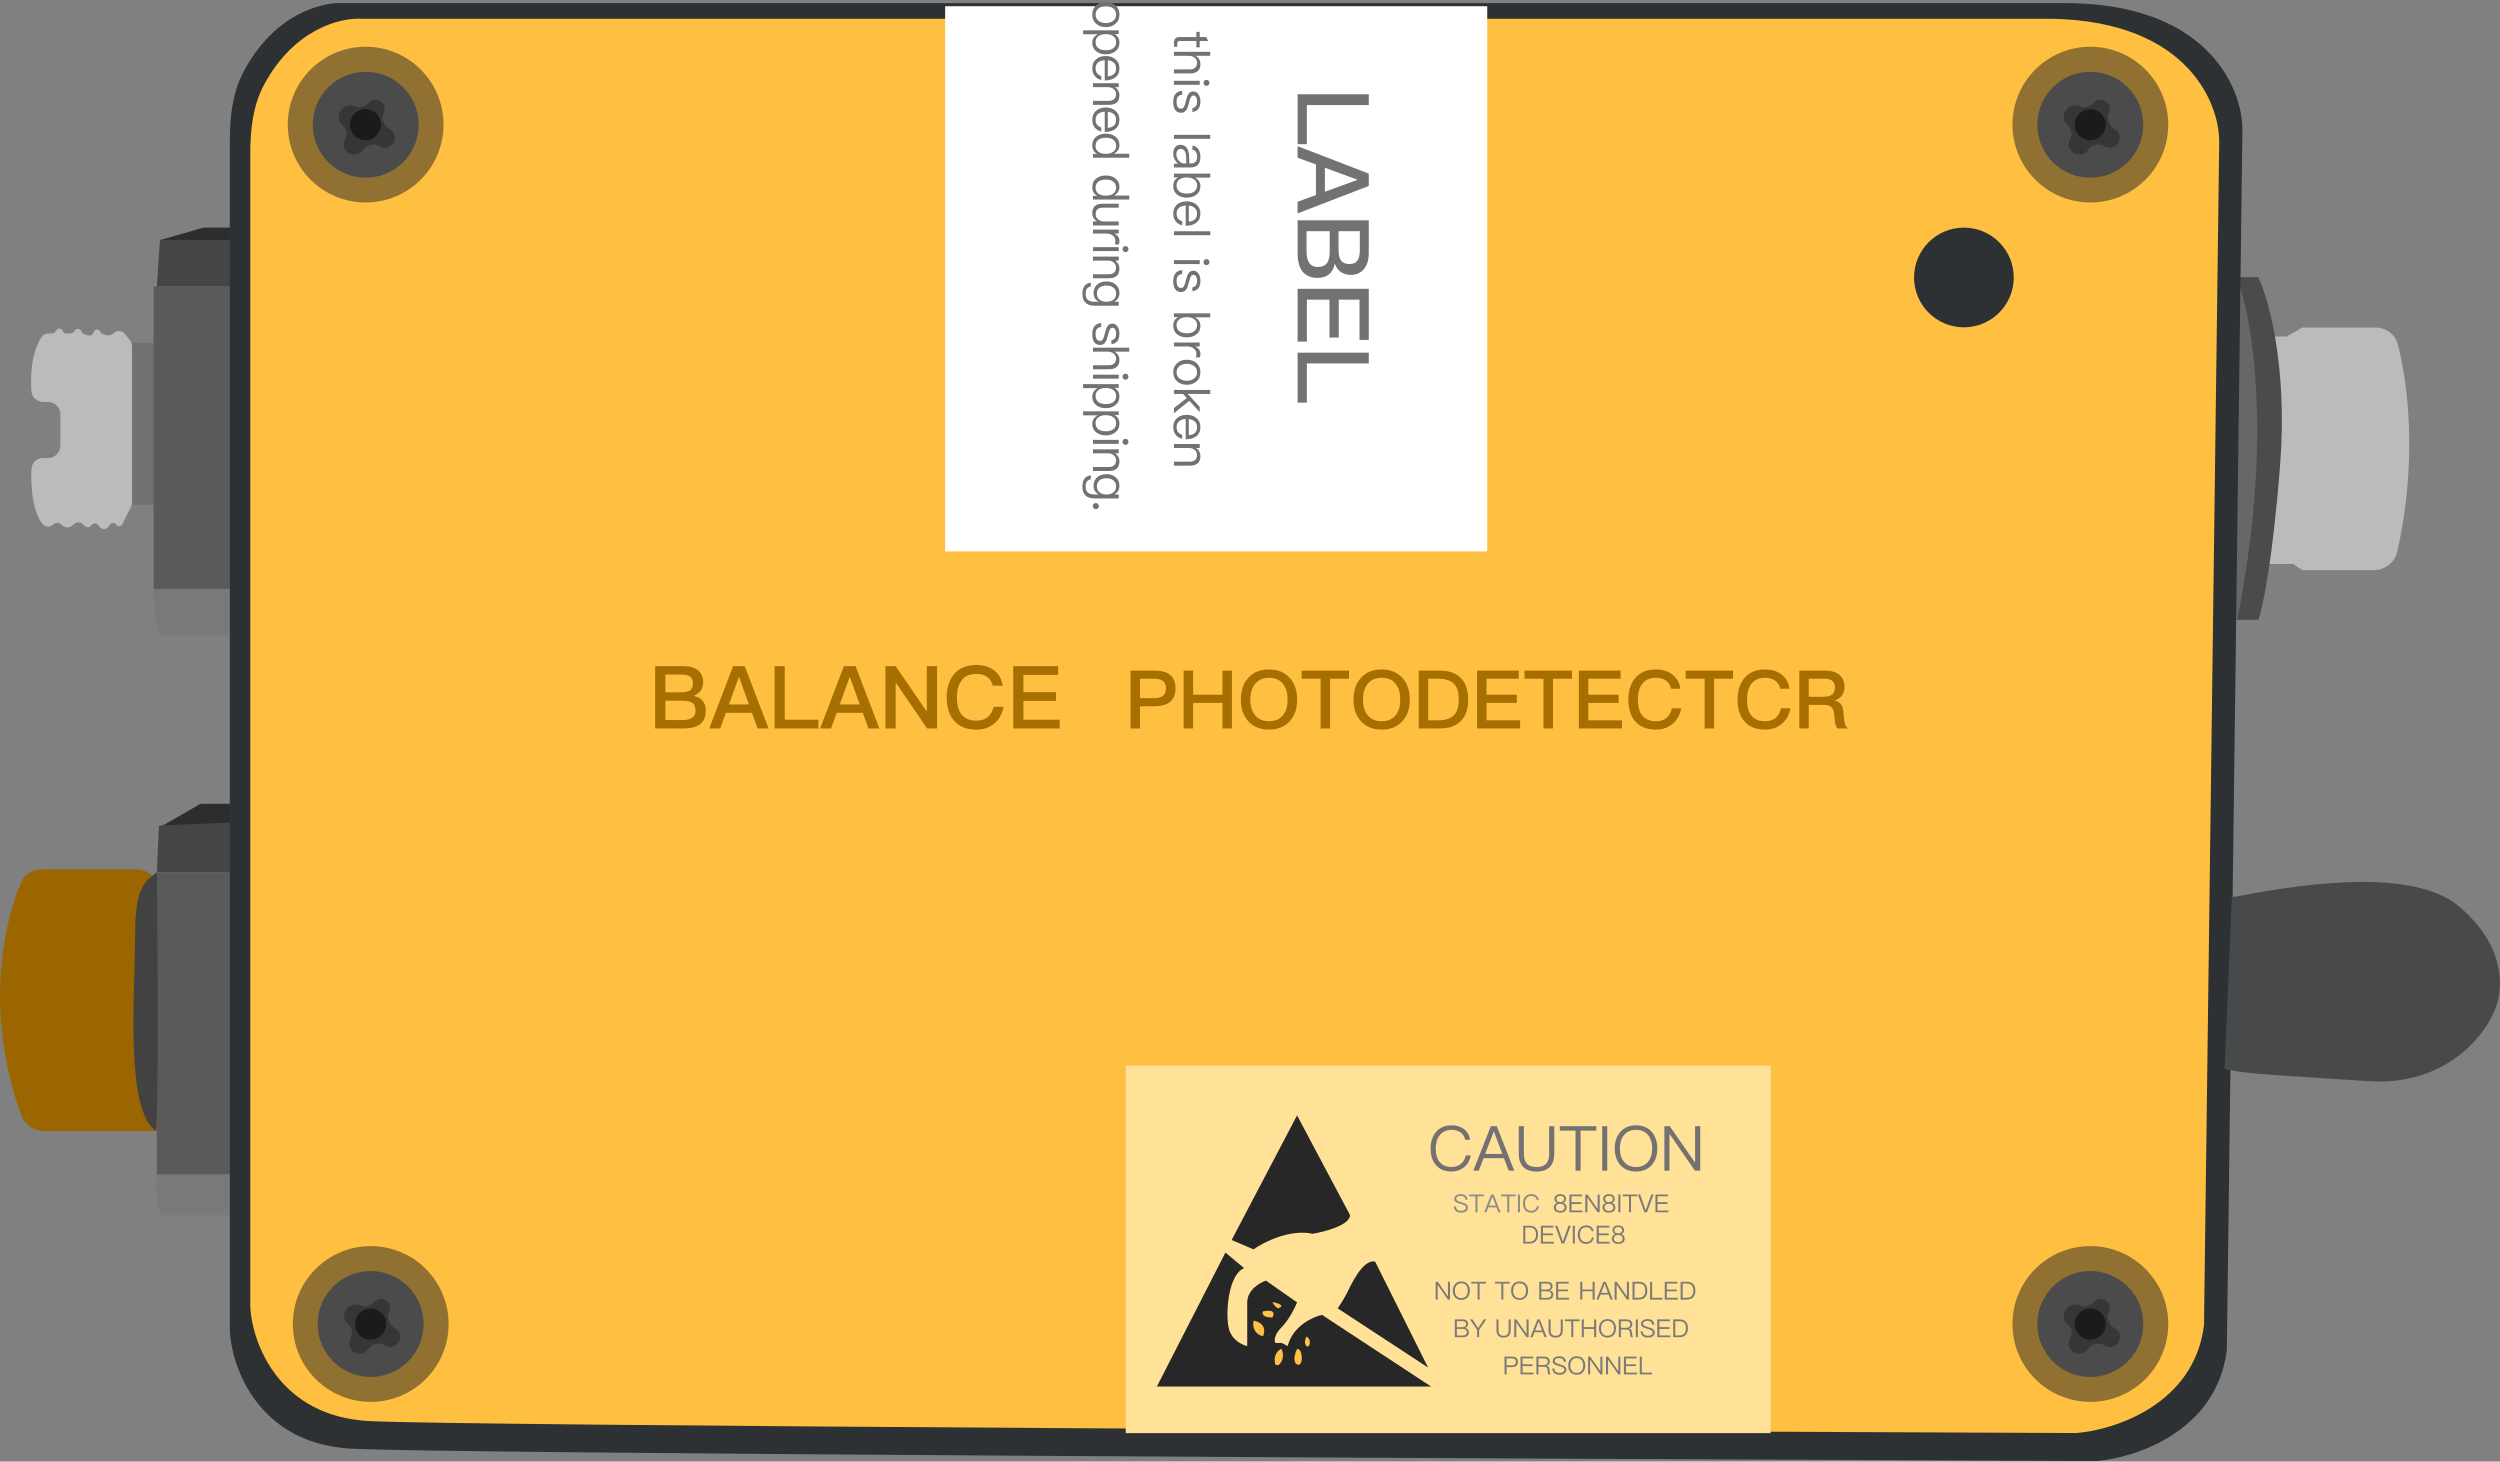
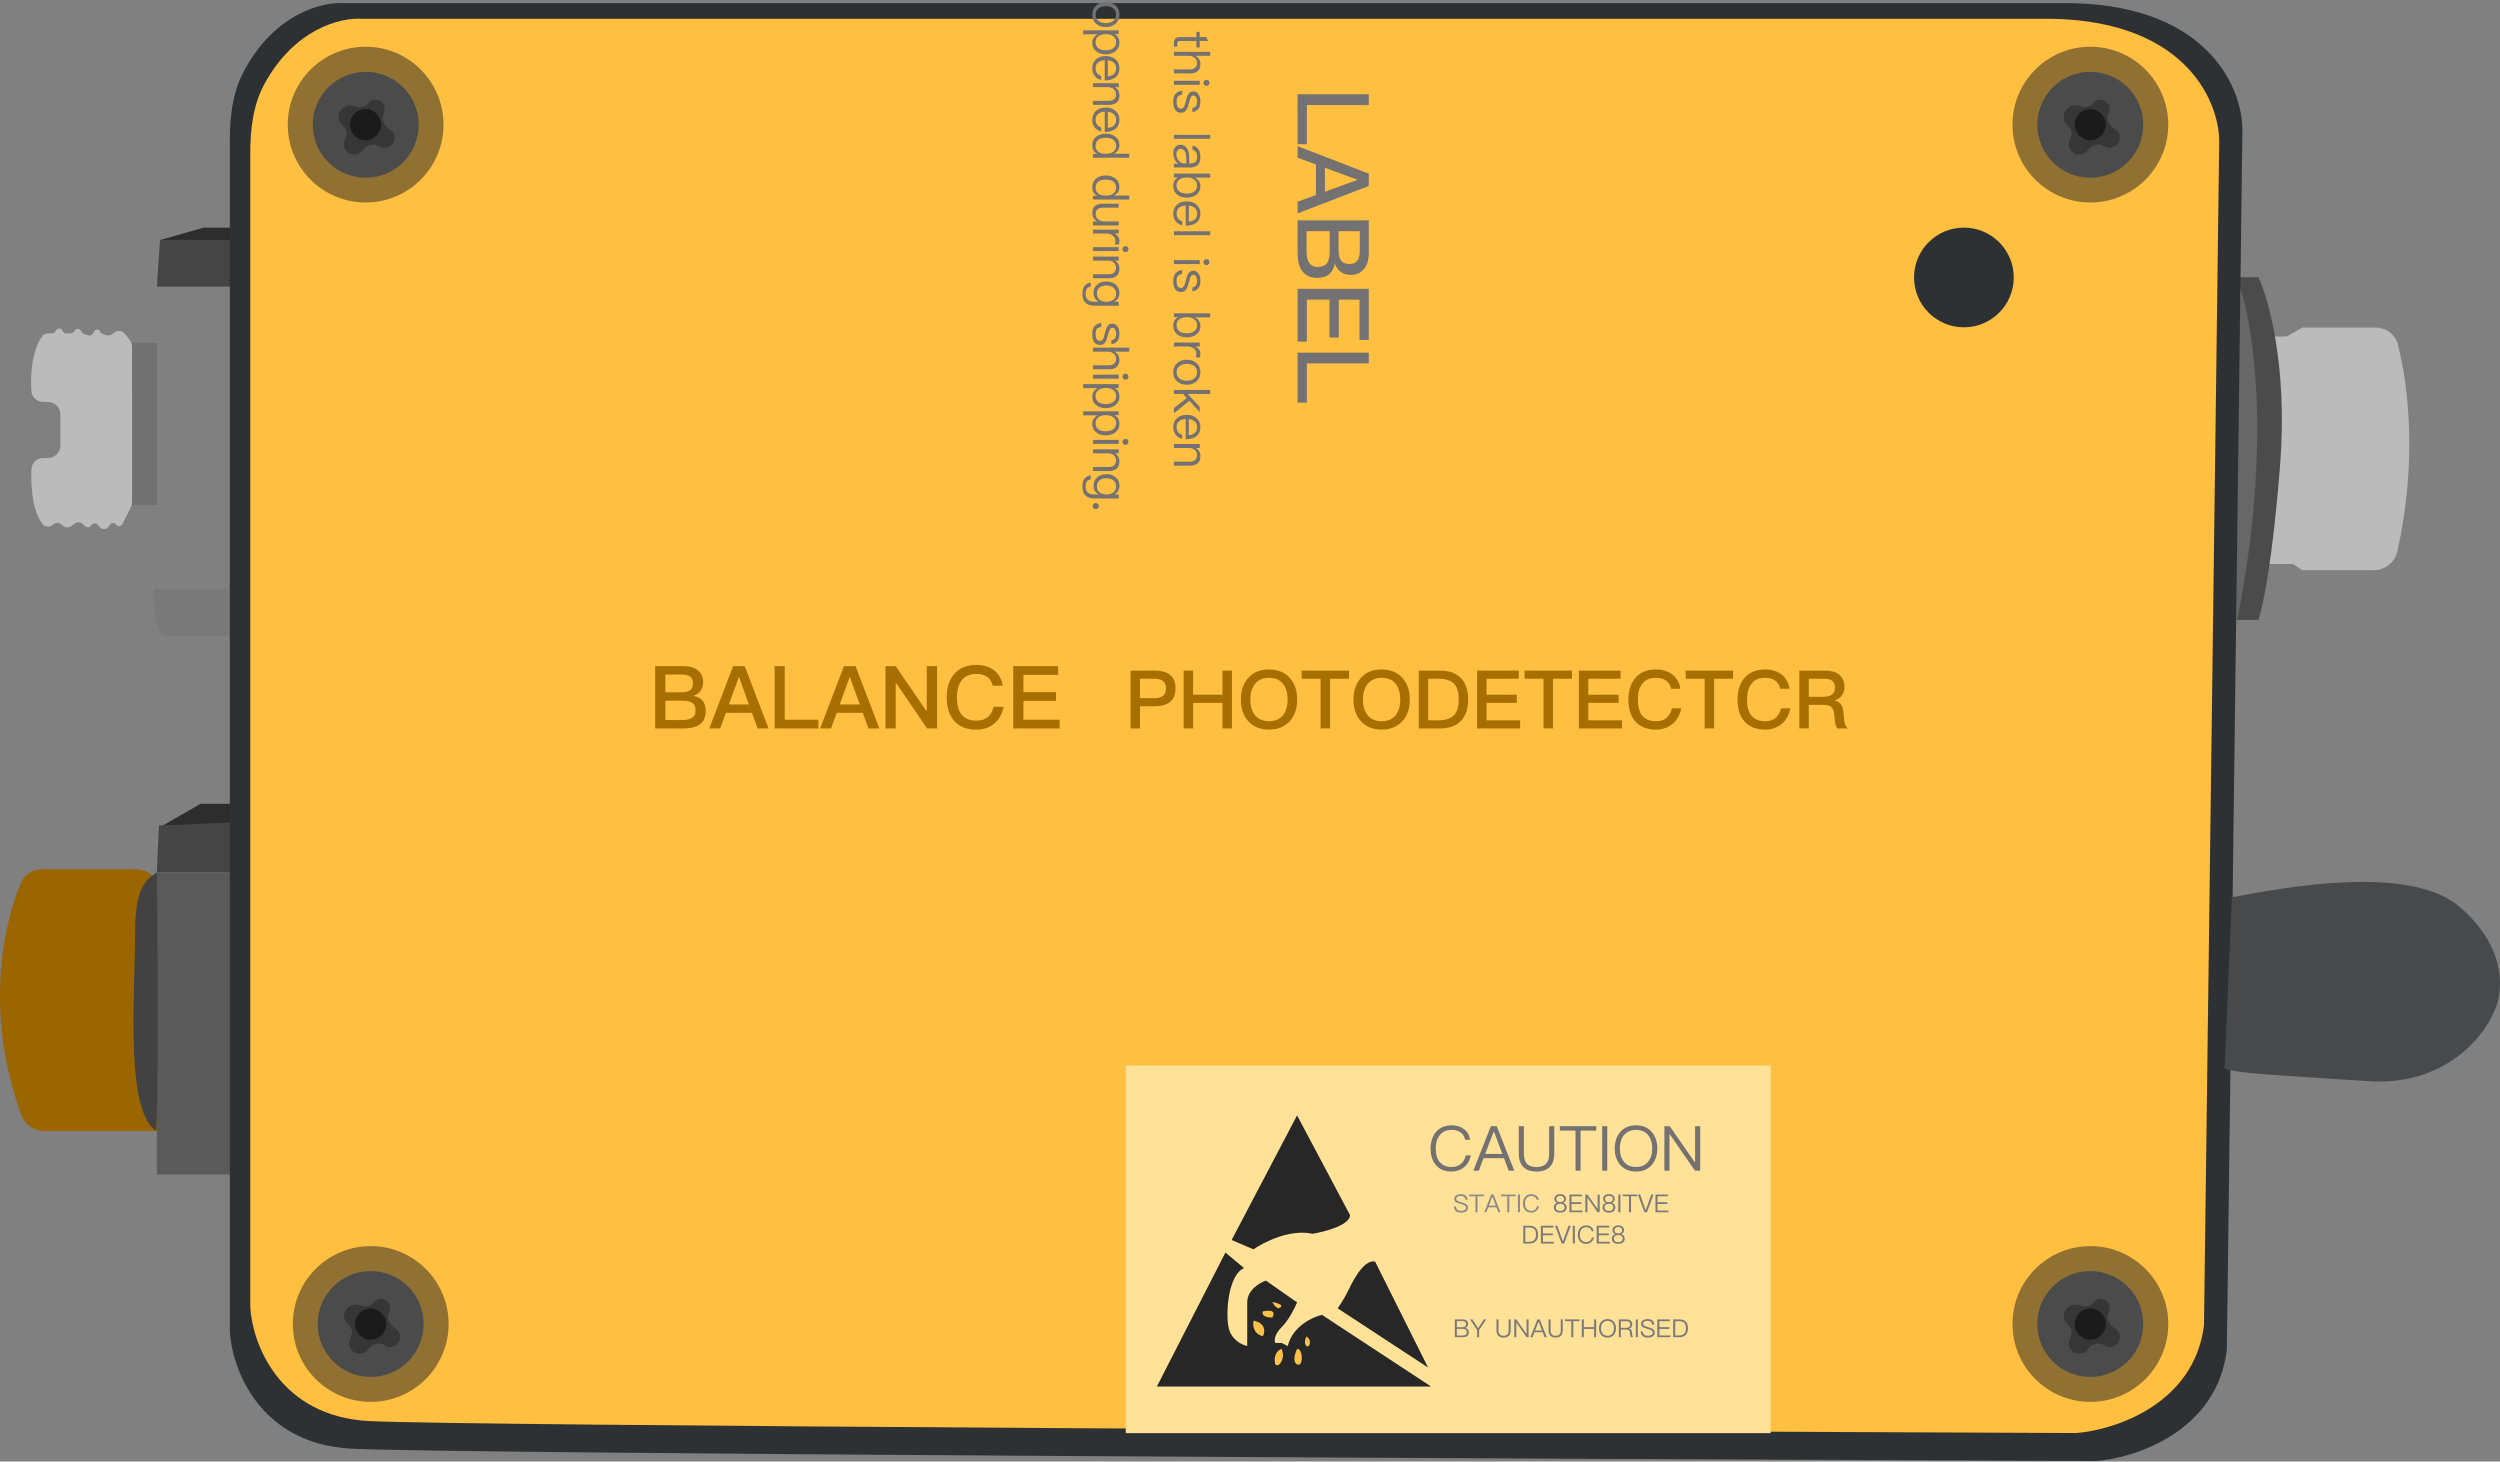
<svg xmlns="http://www.w3.org/2000/svg" width="130" height="76" viewBox="0 0 130 76" fill="none">
  <rect x="0" y="0" width="130" height="76" fill="#808080" stroke="none" />
  <g id="Group 2923">
    <path id="Vector 2338" d="M118.911 17.499H117.939H117.615V29.326H119.235L119.721 29.65H123.425C124.011 29.65 124.529 29.256 124.658 28.684C125.711 24.024 125.23 19.997 124.684 17.895C124.547 17.369 124.058 17.031 123.514 17.031H119.721L118.911 17.499Z" fill="#BBBBBB" />
    <path id="Vector 2294" d="M117.435 14.414H116.301V32.234H117.435C117.651 31.64 118.18 29.189 118.569 24.134C118.958 19.08 117.975 15.548 117.435 14.414Z" fill="#4B4B4B" />
    <path id="Vector 2293" d="M116.301 14.414C117.111 16.412 118.245 22.806 116.301 32.396V14.414Z" fill="#676767" />
    <path id="Vector 2291" d="M6.871 17.828H8.168V26.252H6.871C6.223 24.438 6.601 19.88 6.871 17.828Z" fill="#717171" />
    <path id="Vector 2292" d="M6.494 17.359L6.724 17.646C6.816 17.761 6.866 17.904 6.866 18.051L6.867 26.095C6.867 26.195 6.844 26.295 6.799 26.385L6.363 27.257C6.299 27.385 6.12 27.396 6.041 27.277C5.97 27.17 5.814 27.166 5.737 27.268L5.645 27.391C5.527 27.549 5.291 27.549 5.173 27.391L5.111 27.309C5.019 27.186 4.834 27.191 4.749 27.319C4.671 27.435 4.507 27.451 4.408 27.352L4.315 27.26C4.199 27.144 4.016 27.131 3.885 27.229L3.72 27.352C3.574 27.462 3.369 27.448 3.239 27.318L3.208 27.287C3.082 27.16 2.876 27.16 2.75 27.287C2.689 27.348 2.607 27.382 2.521 27.382H2.492C2.388 27.382 2.287 27.342 2.222 27.26C1.683 26.582 1.595 25.292 1.635 24.387C1.65 24.061 1.927 23.818 2.254 23.818H2.492C2.85 23.818 3.14 23.528 3.14 23.17V21.55C3.14 21.192 2.85 20.902 2.492 20.902H2.258C1.929 20.902 1.65 20.655 1.631 20.327C1.541 18.761 1.905 17.858 2.196 17.48C2.274 17.38 2.399 17.338 2.526 17.338H2.695C2.77 17.338 2.841 17.3 2.883 17.237L2.93 17.167C3.015 17.038 3.211 17.065 3.26 17.211C3.285 17.287 3.356 17.338 3.435 17.338H3.667C3.742 17.338 3.813 17.3 3.855 17.237L3.883 17.194C3.976 17.055 4.189 17.083 4.242 17.242C4.262 17.302 4.309 17.349 4.369 17.369L4.578 17.439C4.682 17.474 4.796 17.427 4.845 17.328L4.894 17.231C4.964 17.091 5.169 17.106 5.218 17.254C5.236 17.307 5.277 17.348 5.329 17.365L5.5 17.422C5.642 17.47 5.799 17.433 5.905 17.326C6.072 17.16 6.347 17.175 6.494 17.359Z" fill="#BBBBBB" />
    <path id="Vector 2281" d="M8.476 33.055C8.087 32.796 7.99 31.327 7.99 30.625H12.202V33.055H8.476Z" fill="#797979" />
    <path id="Vector 2278" d="M10.588 11.836H12.046V12.484H8.32L10.588 11.836Z" fill="#2D2D2D" />
    <path id="Vector 2279" d="M8.158 14.903L8.32 12.473H12.208V14.903H8.158Z" fill="#454545" />
-     <path id="Vector 2280" d="M7.99 30.617V14.902H12.202V30.617H7.99Z" fill="#5A5A5A" />
    <path id="Vector 2287" d="M2.194 45.203H7.062C7.905 45.203 8.522 45.996 8.369 46.826C7.418 51.983 8.252 56.108 8.928 57.877C8.998 58.061 8.993 58.266 8.905 58.442C8.793 58.668 8.562 58.811 8.309 58.811H2.295C1.772 58.811 1.296 58.497 1.116 58.005C-0.806 52.738 0.139 48.129 1.099 45.888C1.285 45.455 1.723 45.203 2.194 45.203Z" fill="#9B6600" />
    <path id="Vector 2282" d="M10.426 41.797H12.046V43.013H8.32L10.426 41.797Z" fill="#2D2D2D" />
    <path id="Vector 2283" d="M8.158 45.358L8.265 42.928L12.046 42.766V45.358H8.158Z" fill="#454545" />
    <path id="Vector 2284" d="M8.158 61.074V45.359H12.208V61.074H8.158Z" fill="#5A5A5A" />
-     <path id="Vector 2285" d="M8.476 63.192C8.088 62.933 8.098 61.68 8.152 61.086H12.203V63.192H8.476Z" fill="#797979" />
    <path id="Vector 2276" d="M11.951 69.228V7.317C11.951 6.089 12.086 4.84 12.656 3.752C14.24 0.729 16.734 0.073 17.936 0.164H48.669H77.461H107.062C114.696 0.036 116.605 4.501 116.605 6.749L115.796 70.192C115.279 74.432 111.052 75.813 109.003 75.974C80.75 75.867 23.047 75.588 18.259 75.331C13.472 75.074 12.059 71.155 11.951 69.228Z" fill="#2D3133" />
    <path id="Vector 2277" d="M13.014 67.974V7.985C13.014 6.748 13.149 5.487 13.735 4.398C15.286 1.515 17.701 0.888 18.869 0.977H48.936H77.104H106.063C113.532 0.852 115.399 5.183 115.399 7.365L114.608 68.909C114.102 73.022 109.966 74.362 107.962 74.518C80.321 74.414 23.869 74.144 19.185 73.895C14.501 73.645 13.119 69.844 13.014 67.974Z" fill="#FFBF41" />
    <path id="Vector 2299" d="M58.539 55.406V74.523H92.074V55.406H58.539Z" fill="#FFE297" />
-     <path id="Vector 2298" d="M49.148 28.675V0.324H77.337V28.675H49.148Z" fill="white" />
    <g id="Group 2880">
      <path id="LABEL" d="M71.176 4.902L71.176 5.462L67.957 5.462L67.957 7.499L67.475 7.499L67.475 4.902L71.176 4.902ZM71.176 9.028L71.176 9.67L67.475 11.096L67.475 10.489L68.428 10.142L68.428 8.551L67.475 8.203L67.475 7.602L71.176 9.028ZM68.895 8.722L68.895 9.971L70.57 9.359L70.57 9.339L68.895 8.722ZM71.176 11.458L71.176 13.148C71.176 13.511 71.093 13.791 70.917 13.998C70.751 14.195 70.528 14.294 70.243 14.294C70.035 14.294 69.859 14.242 69.714 14.138C69.579 14.034 69.476 13.895 69.408 13.708C69.362 13.951 69.263 14.138 69.113 14.263C68.962 14.387 68.76 14.449 68.511 14.449C68.138 14.449 67.869 14.32 67.692 14.066C67.547 13.848 67.475 13.542 67.475 13.148L67.475 11.458L71.176 11.458ZM70.71 12.023L69.605 12.023L69.605 12.998C69.605 13.257 69.652 13.444 69.74 13.558C69.833 13.672 69.978 13.729 70.175 13.729C70.362 13.729 70.497 13.672 70.58 13.558C70.668 13.444 70.71 13.257 70.71 13.008L70.71 12.023ZM69.144 12.023L67.941 12.023L67.941 13.07C67.941 13.309 67.983 13.495 68.055 13.63C68.154 13.796 68.309 13.884 68.522 13.884C68.74 13.884 68.9 13.817 68.999 13.687C69.097 13.558 69.144 13.355 69.144 13.086L69.144 12.023ZM71.176 15.017L71.176 17.676L70.694 17.676L70.694 15.582L69.616 15.582L69.616 17.552L69.133 17.552L69.133 15.582L67.957 15.582L67.957 17.765L67.475 17.765L67.475 15.017L71.176 15.017ZM71.176 18.338L71.176 18.898L67.957 18.898L67.957 20.935L67.475 20.935L67.475 18.338L71.176 18.338Z" fill="#737171" />
      <path id="this label is broken" d="M62.818 2.132L62.385 2.132L62.385 2.463L62.211 2.463L62.211 2.132L61.359 2.132C61.309 2.132 61.273 2.139 61.252 2.16C61.231 2.178 61.219 2.212 61.219 2.259L61.219 2.43L61.045 2.43L61.045 2.228C61.045 2.119 61.073 2.038 61.13 1.992C61.182 1.948 61.258 1.927 61.359 1.927L62.211 1.927L62.211 1.657L62.385 1.657L62.385 1.927L62.732 1.927L62.818 2.132ZM62.932 2.695L62.932 2.903L62.165 2.903C62.25 2.949 62.315 3.012 62.359 3.089C62.401 3.162 62.421 3.242 62.421 3.333C62.421 3.489 62.377 3.61 62.284 3.693C62.193 3.776 62.061 3.818 61.89 3.818L61.045 3.818L61.045 3.61L61.859 3.61C61.983 3.61 62.079 3.579 62.147 3.522C62.214 3.46 62.248 3.374 62.248 3.263C62.248 3.159 62.206 3.074 62.123 3.006C62.04 2.936 61.934 2.903 61.81 2.903L61.045 2.903L61.045 2.695L62.932 2.695ZM62.891 4.307C62.891 4.351 62.877 4.387 62.846 4.418C62.821 4.449 62.784 4.465 62.737 4.465C62.694 4.465 62.657 4.449 62.626 4.418C62.598 4.387 62.582 4.351 62.582 4.307C62.582 4.263 62.598 4.226 62.626 4.195C62.657 4.164 62.694 4.151 62.737 4.151C62.784 4.151 62.821 4.164 62.846 4.195C62.877 4.226 62.891 4.263 62.891 4.307ZM62.385 4.203L62.385 4.41L61.045 4.41L61.045 4.203L62.385 4.203ZM62.421 5.273C62.421 5.605 62.284 5.786 62.004 5.823L62.004 5.621C62.087 5.602 62.149 5.569 62.185 5.517C62.227 5.46 62.248 5.377 62.248 5.271C62.248 5.177 62.232 5.105 62.196 5.053C62.162 4.996 62.115 4.967 62.056 4.967C61.999 4.967 61.95 5.004 61.911 5.081C61.887 5.131 61.859 5.224 61.822 5.359C61.784 5.519 61.742 5.634 61.698 5.704C61.631 5.81 61.54 5.864 61.423 5.864C61.149 5.864 61.009 5.675 61.009 5.297C61.009 4.944 61.164 4.752 61.473 4.721L61.473 4.923C61.366 4.939 61.291 4.978 61.245 5.035C61.203 5.092 61.182 5.177 61.182 5.291C61.182 5.53 61.26 5.652 61.41 5.652C61.486 5.652 61.543 5.608 61.584 5.525C61.605 5.481 61.633 5.385 61.67 5.24C61.709 5.081 61.747 4.97 61.789 4.908C61.851 4.804 61.937 4.755 62.051 4.755C62.165 4.755 62.253 4.804 62.32 4.905C62.388 4.998 62.421 5.123 62.421 5.273ZM62.932 7.012L62.932 7.217L61.045 7.217L61.045 7.012L62.932 7.012ZM62.421 8.164C62.421 8.356 62.372 8.496 62.271 8.589C62.183 8.667 62.061 8.708 61.906 8.708L61.045 8.708L61.045 8.514L61.27 8.514C61.198 8.462 61.138 8.392 61.092 8.309C61.037 8.211 61.009 8.099 61.009 7.975C61.009 7.84 61.042 7.734 61.11 7.653C61.18 7.57 61.27 7.529 61.379 7.529C61.532 7.529 61.646 7.589 61.724 7.713C61.797 7.822 61.836 7.977 61.838 8.18L61.843 8.501L61.913 8.501C62.139 8.501 62.25 8.384 62.25 8.151C62.25 8.053 62.232 7.972 62.191 7.91C62.149 7.84 62.084 7.796 61.999 7.775L62.014 7.57C62.154 7.599 62.261 7.669 62.328 7.778C62.39 7.876 62.421 8.003 62.421 8.164ZM61.688 8.501L61.683 8.193C61.677 7.892 61.579 7.741 61.385 7.741C61.322 7.741 61.273 7.765 61.231 7.817C61.193 7.868 61.172 7.936 61.172 8.019C61.172 8.146 61.213 8.257 61.296 8.356C61.377 8.452 61.47 8.501 61.574 8.501L61.688 8.501ZM62.932 9.029L62.932 9.236L62.139 9.236C62.328 9.34 62.421 9.487 62.421 9.679C62.421 9.868 62.351 10.019 62.206 10.128C62.077 10.226 61.916 10.278 61.719 10.278C61.517 10.278 61.351 10.226 61.221 10.128C61.081 10.016 61.009 9.863 61.009 9.669C61.009 9.462 61.094 9.314 61.265 9.223L61.045 9.223L61.045 9.029L62.932 9.029ZM62.25 9.635C62.25 9.513 62.204 9.415 62.105 9.342C62.009 9.265 61.882 9.228 61.727 9.228L61.701 9.228C61.55 9.228 61.428 9.262 61.335 9.329C61.231 9.402 61.18 9.508 61.18 9.643C61.18 9.788 61.234 9.897 61.338 9.97C61.431 10.032 61.558 10.066 61.719 10.066C61.88 10.066 62.004 10.032 62.095 9.964C62.198 9.889 62.25 9.78 62.25 9.635ZM62.421 11.1C62.421 11.315 62.349 11.478 62.204 11.587C62.074 11.685 61.89 11.737 61.657 11.742L61.657 10.685C61.506 10.695 61.39 10.734 61.307 10.807C61.224 10.879 61.182 10.98 61.182 11.107C61.182 11.216 61.211 11.307 61.265 11.374C61.312 11.431 61.382 11.475 61.475 11.509L61.475 11.716C61.346 11.685 61.242 11.626 61.159 11.535C61.06 11.424 61.009 11.281 61.009 11.107C61.009 10.915 61.073 10.76 61.198 10.646C61.328 10.527 61.498 10.47 61.716 10.47C61.913 10.47 62.079 10.524 62.211 10.638C62.351 10.752 62.421 10.905 62.421 11.1ZM62.248 11.105C62.248 10.986 62.209 10.89 62.131 10.817C62.053 10.744 61.95 10.703 61.817 10.69L61.817 11.527C62.105 11.501 62.248 11.359 62.248 11.105ZM62.932 12.027L62.932 12.232L61.045 12.232L61.045 12.027L62.932 12.027ZM62.891 13.63C62.891 13.674 62.877 13.71 62.846 13.741C62.821 13.772 62.784 13.788 62.737 13.788C62.694 13.788 62.657 13.772 62.626 13.741C62.598 13.71 62.582 13.674 62.582 13.63C62.582 13.585 62.598 13.549 62.626 13.518C62.657 13.487 62.694 13.474 62.737 13.474C62.784 13.474 62.821 13.487 62.846 13.518C62.877 13.549 62.891 13.585 62.891 13.63ZM62.385 13.526L62.385 13.733L61.045 13.733L61.045 13.526L62.385 13.526ZM62.421 14.596C62.421 14.928 62.284 15.109 62.004 15.146L62.004 14.943C62.087 14.925 62.149 14.892 62.185 14.84C62.227 14.783 62.248 14.7 62.248 14.593C62.248 14.5 62.232 14.428 62.196 14.376C62.162 14.319 62.115 14.29 62.056 14.29C61.999 14.29 61.95 14.326 61.911 14.404C61.887 14.453 61.859 14.547 61.822 14.681C61.784 14.842 61.742 14.956 61.698 15.026C61.631 15.133 61.54 15.187 61.423 15.187C61.149 15.187 61.009 14.998 61.009 14.619C61.009 14.267 61.164 14.075 61.473 14.044L61.473 14.246C61.366 14.262 61.291 14.3 61.245 14.357C61.203 14.415 61.182 14.5 61.182 14.614C61.182 14.853 61.26 14.974 61.41 14.974C61.486 14.974 61.543 14.93 61.584 14.847C61.605 14.803 61.633 14.707 61.67 14.562C61.709 14.404 61.747 14.293 61.789 14.23C61.851 14.127 61.937 14.078 62.051 14.078C62.165 14.078 62.253 14.127 62.32 14.228C62.388 14.321 62.421 14.446 62.421 14.596ZM62.932 16.294L62.932 16.501L62.139 16.501C62.328 16.605 62.421 16.752 62.421 16.944C62.421 17.133 62.351 17.284 62.206 17.392C62.077 17.491 61.916 17.543 61.719 17.543C61.517 17.543 61.351 17.491 61.221 17.392C61.081 17.281 61.009 17.128 61.009 16.934C61.009 16.726 61.094 16.579 61.265 16.488L61.045 16.488L61.045 16.294L62.932 16.294ZM62.25 16.9C62.25 16.778 62.204 16.68 62.105 16.607C62.009 16.529 61.882 16.493 61.727 16.493L61.701 16.493C61.55 16.493 61.428 16.527 61.335 16.594C61.231 16.667 61.18 16.773 61.18 16.908C61.18 17.053 61.234 17.162 61.338 17.234C61.431 17.297 61.558 17.33 61.719 17.33C61.88 17.33 62.004 17.297 62.095 17.229C62.198 17.154 62.25 17.045 62.25 16.9ZM62.421 18.401C62.421 18.473 62.411 18.535 62.39 18.585L62.183 18.585C62.204 18.517 62.211 18.45 62.211 18.385C62.211 18.281 62.167 18.193 62.074 18.123C61.986 18.051 61.88 18.017 61.755 18.017L61.045 18.017L61.045 17.812L62.385 17.812L62.385 18.017L62.152 18.017C62.23 18.053 62.292 18.1 62.336 18.157C62.393 18.227 62.421 18.307 62.421 18.401ZM62.421 19.358C62.421 19.557 62.354 19.718 62.214 19.837C62.082 19.951 61.916 20.008 61.714 20.008C61.514 20.008 61.348 19.951 61.219 19.84C61.079 19.718 61.009 19.557 61.009 19.358C61.009 19.156 61.079 18.997 61.219 18.878C61.348 18.764 61.514 18.707 61.714 18.707C61.916 18.707 62.082 18.764 62.214 18.878C62.354 18.997 62.421 19.156 62.421 19.358ZM62.248 19.358C62.248 19.215 62.193 19.104 62.084 19.026C61.986 18.953 61.864 18.92 61.714 18.92C61.566 18.92 61.444 18.953 61.346 19.026C61.237 19.104 61.182 19.215 61.182 19.358C61.182 19.498 61.237 19.609 61.346 19.692C61.444 19.762 61.569 19.798 61.714 19.798C61.864 19.798 61.986 19.762 62.084 19.692C62.193 19.609 62.248 19.498 62.248 19.358ZM62.932 20.278L62.932 20.485L61.763 20.485L62.385 21.157L62.385 21.431L61.846 20.84L61.045 21.488L61.045 21.221L61.711 20.698L61.519 20.485L61.045 20.485L61.045 20.278L62.932 20.278ZM62.421 22.202C62.421 22.417 62.349 22.58 62.204 22.689C62.074 22.788 61.89 22.84 61.657 22.845L61.657 21.787C61.506 21.797 61.39 21.836 61.307 21.909C61.224 21.982 61.182 22.083 61.182 22.21C61.182 22.319 61.211 22.409 61.265 22.477C61.312 22.534 61.382 22.578 61.475 22.611L61.475 22.819C61.346 22.788 61.242 22.728 61.159 22.637C61.06 22.526 61.009 22.383 61.009 22.21C61.009 22.018 61.073 21.862 61.198 21.748C61.328 21.629 61.498 21.572 61.716 21.572C61.913 21.572 62.079 21.626 62.211 21.74C62.351 21.855 62.421 22.007 62.421 22.202ZM62.248 22.207C62.248 22.088 62.209 21.992 62.131 21.919C62.053 21.847 61.95 21.805 61.817 21.792L61.817 22.63C62.105 22.604 62.248 22.461 62.248 22.207ZM62.421 23.715C62.421 24.047 62.237 24.215 61.869 24.215L61.045 24.215L61.045 24.008L61.854 24.008C62.115 24.008 62.245 23.888 62.245 23.655C62.245 23.562 62.211 23.482 62.144 23.414C62.071 23.341 61.975 23.303 61.854 23.295L61.045 23.295L61.045 23.087L62.385 23.087L62.385 23.295L62.188 23.295C62.263 23.341 62.32 23.401 62.359 23.474C62.401 23.546 62.421 23.627 62.421 23.715Z" fill="#737171" />
      <path id="opened during shipping." d="M58.21 0.759C58.21 0.959 58.143 1.12 58.003 1.239C57.871 1.353 57.705 1.41 57.503 1.41C57.303 1.41 57.137 1.353 57.008 1.242C56.868 1.12 56.798 0.959 56.798 0.759C56.798 0.557 56.868 0.399 57.008 0.28C57.137 0.166 57.303 0.109 57.503 0.109C57.705 0.109 57.871 0.166 58.003 0.28C58.143 0.399 58.21 0.557 58.21 0.759ZM58.037 0.759C58.037 0.617 57.982 0.505 57.873 0.428C57.775 0.355 57.653 0.321 57.503 0.321C57.355 0.321 57.233 0.355 57.135 0.428C57.026 0.505 56.971 0.617 56.971 0.759C56.971 0.899 57.026 1.011 57.135 1.094C57.233 1.164 57.358 1.2 57.503 1.2C57.653 1.2 57.775 1.164 57.873 1.094C57.982 1.011 58.037 0.899 58.037 0.759ZM58.21 2.216C58.21 2.408 58.14 2.561 57.995 2.672C57.866 2.773 57.702 2.825 57.5 2.825C57.303 2.825 57.14 2.773 57.01 2.675C56.87 2.566 56.798 2.418 56.798 2.226C56.798 2.035 56.891 1.887 57.078 1.783L56.321 1.783L56.321 1.576L58.174 1.576L58.174 1.77L57.954 1.77C58.125 1.866 58.21 2.014 58.21 2.216ZM58.039 2.19C58.039 2.055 57.987 1.949 57.881 1.876C57.788 1.809 57.663 1.775 57.513 1.775L57.487 1.775C57.332 1.775 57.207 1.812 57.111 1.889C57.018 1.962 56.969 2.058 56.969 2.182C56.969 2.327 57.021 2.436 57.119 2.512C57.212 2.579 57.339 2.613 57.5 2.613C57.658 2.613 57.785 2.579 57.879 2.517C57.987 2.442 58.039 2.333 58.039 2.19ZM58.21 3.543C58.21 3.758 58.138 3.921 57.993 4.03C57.863 4.129 57.679 4.181 57.446 4.186L57.446 3.128C57.295 3.139 57.179 3.178 57.096 3.25C57.013 3.323 56.971 3.424 56.971 3.551C56.971 3.66 57 3.75 57.054 3.818C57.101 3.875 57.171 3.919 57.264 3.953L57.264 4.16C57.135 4.129 57.031 4.069 56.948 3.978C56.849 3.867 56.798 3.724 56.798 3.551C56.798 3.359 56.862 3.203 56.987 3.089C57.117 2.97 57.288 2.913 57.505 2.913C57.702 2.913 57.868 2.968 58 3.082C58.14 3.196 58.21 3.349 58.21 3.543ZM58.037 3.548C58.037 3.429 57.998 3.333 57.92 3.26C57.842 3.188 57.739 3.146 57.606 3.133L57.606 3.971C57.894 3.945 58.037 3.802 58.037 3.548ZM58.21 4.952C58.21 5.284 58.026 5.453 57.658 5.453L56.834 5.453L56.834 5.245L57.643 5.245C57.904 5.245 58.034 5.126 58.034 4.893C58.034 4.799 58 4.719 57.933 4.652C57.86 4.579 57.764 4.54 57.643 4.532L56.834 4.532L56.834 4.325L58.174 4.325L58.174 4.532L57.977 4.532C58.052 4.579 58.109 4.639 58.148 4.711C58.19 4.784 58.21 4.864 58.21 4.952ZM58.21 6.221C58.21 6.436 58.138 6.6 57.993 6.709C57.863 6.807 57.679 6.859 57.446 6.864L57.446 5.807C57.295 5.817 57.179 5.856 57.096 5.928C57.013 6.001 56.971 6.102 56.971 6.229C56.971 6.338 57 6.429 57.054 6.496C57.101 6.553 57.171 6.597 57.264 6.631L57.264 6.838C57.135 6.807 57.031 6.747 56.948 6.657C56.849 6.545 56.798 6.403 56.798 6.229C56.798 6.037 56.862 5.882 56.987 5.768C57.117 5.648 57.288 5.591 57.505 5.591C57.702 5.591 57.868 5.646 58 5.76C58.14 5.874 58.21 6.027 58.21 6.221ZM58.037 6.226C58.037 6.107 57.998 6.011 57.92 5.939C57.842 5.866 57.739 5.825 57.606 5.812L57.606 6.649C57.894 6.623 58.037 6.481 58.037 6.226ZM58.721 7.993L58.721 8.201L56.834 8.201L56.834 8.006L57.054 8.006C56.883 7.913 56.798 7.763 56.798 7.561C56.798 7.364 56.87 7.211 57.01 7.102C57.14 7.001 57.306 6.951 57.508 6.951C57.705 6.951 57.866 7.001 57.995 7.102C58.14 7.211 58.21 7.358 58.21 7.55C58.21 7.742 58.117 7.89 57.928 7.993L58.721 7.993ZM58.039 7.594C58.039 7.447 57.987 7.335 57.884 7.263C57.793 7.195 57.669 7.164 57.508 7.164C57.347 7.164 57.22 7.195 57.127 7.26C57.023 7.332 56.969 7.441 56.969 7.587C56.969 7.721 57.021 7.825 57.124 7.9C57.218 7.965 57.339 7.999 57.49 7.999L57.516 7.999C57.671 7.999 57.798 7.96 57.894 7.887C57.993 7.812 58.039 7.714 58.039 7.594ZM58.721 10.168L58.721 10.375L56.834 10.375L56.834 10.181L57.054 10.181C56.883 10.088 56.798 9.937 56.798 9.735C56.798 9.538 56.87 9.385 57.01 9.276C57.14 9.175 57.306 9.126 57.508 9.126C57.705 9.126 57.866 9.175 57.995 9.276C58.14 9.385 58.21 9.533 58.21 9.725C58.21 9.917 58.117 10.064 57.928 10.168L58.721 10.168ZM58.039 9.769C58.039 9.621 57.987 9.51 57.884 9.437C57.793 9.37 57.669 9.339 57.508 9.339C57.347 9.339 57.22 9.37 57.127 9.434C57.023 9.507 56.969 9.616 56.969 9.761C56.969 9.896 57.021 10 57.124 10.075C57.218 10.139 57.339 10.173 57.49 10.173L57.516 10.173C57.671 10.173 57.798 10.134 57.894 10.062C57.993 9.987 58.039 9.888 58.039 9.769ZM58.174 10.593L58.174 10.8L57.355 10.8C57.228 10.8 57.132 10.826 57.07 10.881C57.008 10.935 56.974 11.023 56.974 11.145C56.974 11.233 57.01 11.314 57.078 11.384C57.15 11.456 57.243 11.5 57.358 11.516L58.174 11.516L58.174 11.723L56.834 11.723L56.834 11.516L57.041 11.516C56.881 11.407 56.798 11.262 56.798 11.08C56.798 10.754 56.982 10.593 57.345 10.593L58.174 10.593ZM58.21 12.528C58.21 12.601 58.2 12.663 58.179 12.712L57.972 12.712C57.993 12.645 58 12.577 58 12.513C58 12.409 57.956 12.321 57.863 12.251C57.775 12.178 57.669 12.145 57.544 12.145L56.834 12.145L56.834 11.94L58.174 11.94L58.174 12.145L57.941 12.145C58.019 12.181 58.081 12.227 58.125 12.284C58.182 12.354 58.21 12.435 58.21 12.528ZM58.679 12.954C58.679 12.998 58.667 13.034 58.636 13.065C58.609 13.096 58.573 13.112 58.527 13.112C58.483 13.112 58.446 13.096 58.415 13.065C58.387 13.034 58.371 12.998 58.371 12.954C58.371 12.91 58.387 12.873 58.415 12.842C58.446 12.811 58.483 12.798 58.527 12.798C58.573 12.798 58.609 12.811 58.636 12.842C58.667 12.873 58.679 12.91 58.679 12.954ZM58.174 12.85L58.174 13.057L56.834 13.057L56.834 12.85L58.174 12.85ZM58.21 13.97C58.21 14.301 58.026 14.47 57.658 14.47L56.834 14.47L56.834 14.262L57.643 14.262C57.904 14.262 58.034 14.143 58.034 13.91C58.034 13.817 58 13.736 57.933 13.669C57.86 13.596 57.764 13.557 57.643 13.55L56.834 13.55L56.834 13.342L58.174 13.342L58.174 13.55L57.977 13.55C58.052 13.596 58.109 13.656 58.148 13.729C58.19 13.801 58.21 13.881 58.21 13.97ZM58.21 15.239C58.21 15.441 58.122 15.591 57.943 15.69L58.174 15.69L58.174 15.897L56.927 15.897C56.5 15.897 56.285 15.692 56.285 15.285C56.285 15.104 56.321 14.964 56.393 14.87C56.466 14.775 56.575 14.715 56.72 14.692L56.72 14.899C56.629 14.915 56.562 14.954 56.52 15.013C56.476 15.073 56.453 15.163 56.453 15.285C56.453 15.555 56.603 15.69 56.899 15.69L57.135 15.69C56.956 15.591 56.865 15.441 56.865 15.239C56.865 15.052 56.93 14.904 57.057 14.795C57.181 14.687 57.339 14.635 57.534 14.635C57.731 14.635 57.889 14.687 58.013 14.795C58.146 14.904 58.21 15.052 58.21 15.239ZM58.039 15.27C58.039 15.135 57.993 15.031 57.894 14.956C57.806 14.883 57.684 14.847 57.534 14.847C57.394 14.847 57.277 14.878 57.189 14.943C57.091 15.016 57.039 15.122 57.039 15.267C57.039 15.402 57.085 15.506 57.179 15.583C57.269 15.656 57.389 15.692 57.534 15.692C57.684 15.692 57.806 15.656 57.894 15.583C57.993 15.506 58.039 15.402 58.039 15.27ZM58.21 17.348C58.21 17.68 58.073 17.861 57.793 17.898L57.793 17.695C57.876 17.677 57.938 17.644 57.974 17.592C58.016 17.535 58.037 17.452 58.037 17.346C58.037 17.252 58.021 17.18 57.985 17.128C57.951 17.071 57.904 17.042 57.845 17.042C57.788 17.042 57.739 17.078 57.7 17.156C57.676 17.206 57.648 17.299 57.612 17.434C57.573 17.594 57.531 17.708 57.487 17.778C57.42 17.885 57.329 17.939 57.212 17.939C56.938 17.939 56.798 17.75 56.798 17.371C56.798 17.019 56.953 16.827 57.262 16.796L57.262 16.998C57.155 17.014 57.08 17.053 57.034 17.11C56.992 17.167 56.971 17.252 56.971 17.366C56.971 17.605 57.049 17.727 57.2 17.727C57.275 17.727 57.332 17.682 57.373 17.599C57.394 17.555 57.422 17.459 57.459 17.314C57.498 17.156 57.536 17.045 57.578 16.983C57.64 16.879 57.726 16.83 57.84 16.83C57.954 16.83 58.042 16.879 58.109 16.98C58.177 17.073 58.21 17.198 58.21 17.348ZM58.721 18.079L58.721 18.286L57.954 18.286C58.039 18.333 58.104 18.395 58.148 18.473C58.19 18.545 58.21 18.626 58.21 18.716C58.21 18.872 58.166 18.994 58.073 19.077C57.982 19.16 57.85 19.201 57.679 19.201L56.834 19.201L56.834 18.994L57.648 18.994C57.772 18.994 57.868 18.963 57.936 18.906C58.003 18.843 58.037 18.758 58.037 18.646C58.037 18.543 57.995 18.457 57.912 18.39C57.829 18.32 57.723 18.286 57.599 18.286L56.834 18.286L56.834 18.079L58.721 18.079ZM58.679 19.586C58.679 19.631 58.667 19.667 58.636 19.698C58.609 19.729 58.573 19.744 58.527 19.744C58.483 19.744 58.446 19.729 58.415 19.698C58.387 19.667 58.371 19.631 58.371 19.586C58.371 19.542 58.387 19.506 58.415 19.475C58.446 19.444 58.483 19.431 58.527 19.431C58.573 19.431 58.609 19.444 58.636 19.475C58.667 19.506 58.679 19.542 58.679 19.586ZM58.174 19.483L58.174 19.69L56.834 19.69L56.834 19.483L58.174 19.483ZM58.21 20.615C58.21 20.807 58.14 20.96 57.995 21.071C57.866 21.172 57.702 21.224 57.5 21.224C57.303 21.224 57.14 21.172 57.01 21.074C56.87 20.965 56.798 20.817 56.798 20.625C56.798 20.434 56.891 20.286 57.078 20.182L56.321 20.182L56.321 19.975L58.174 19.975L58.174 20.169L57.954 20.169C58.125 20.265 58.21 20.413 58.21 20.615ZM58.039 20.589C58.039 20.454 57.987 20.348 57.881 20.276C57.788 20.208 57.663 20.174 57.513 20.174L57.487 20.174C57.332 20.174 57.207 20.211 57.111 20.288C57.018 20.361 56.969 20.457 56.969 20.581C56.969 20.727 57.021 20.835 57.119 20.911C57.212 20.978 57.339 21.012 57.5 21.012C57.658 21.012 57.785 20.978 57.879 20.916C57.987 20.841 58.039 20.732 58.039 20.589ZM58.21 22.03C58.21 22.222 58.14 22.375 57.995 22.486C57.866 22.587 57.702 22.639 57.5 22.639C57.303 22.639 57.14 22.587 57.01 22.489C56.87 22.38 56.798 22.232 56.798 22.041C56.798 21.849 56.891 21.701 57.078 21.597L56.321 21.597L56.321 21.39L58.174 21.39L58.174 21.584L57.954 21.584C58.125 21.68 58.21 21.828 58.21 22.03ZM58.039 22.004C58.039 21.869 57.987 21.763 57.881 21.691C57.788 21.623 57.663 21.59 57.513 21.59L57.487 21.59C57.332 21.59 57.207 21.626 57.111 21.704C57.018 21.776 56.969 21.872 56.969 21.997C56.969 22.142 57.021 22.25 57.119 22.326C57.212 22.393 57.339 22.427 57.5 22.427C57.658 22.427 57.785 22.393 57.879 22.331C57.987 22.256 58.039 22.147 58.039 22.004ZM58.679 22.976C58.679 23.02 58.667 23.056 58.636 23.088C58.609 23.119 58.573 23.134 58.527 23.134C58.483 23.134 58.446 23.119 58.415 23.088C58.387 23.056 58.371 23.02 58.371 22.976C58.371 22.932 58.387 22.896 58.415 22.865C58.446 22.834 58.483 22.821 58.527 22.821C58.573 22.821 58.609 22.834 58.636 22.865C58.667 22.896 58.679 22.932 58.679 22.976ZM58.174 22.872L58.174 23.08L56.834 23.08L56.834 22.872L58.174 22.872ZM58.21 23.992C58.21 24.324 58.026 24.492 57.658 24.492L56.834 24.492L56.834 24.285L57.643 24.285C57.904 24.285 58.034 24.166 58.034 23.932C58.034 23.839 58 23.759 57.933 23.691C57.86 23.619 57.764 23.58 57.643 23.572L56.834 23.572L56.834 23.365L58.174 23.365L58.174 23.572L57.977 23.572C58.052 23.619 58.109 23.678 58.148 23.751C58.19 23.823 58.21 23.904 58.21 23.992ZM58.21 25.261C58.21 25.463 58.122 25.613 57.943 25.712L58.174 25.712L58.174 25.919L56.927 25.919C56.5 25.919 56.285 25.715 56.285 25.308C56.285 25.126 56.321 24.986 56.393 24.893C56.466 24.797 56.575 24.737 56.72 24.714L56.72 24.921C56.629 24.937 56.562 24.976 56.52 25.035C56.476 25.095 56.453 25.186 56.453 25.308C56.453 25.577 56.603 25.712 56.899 25.712L57.135 25.712C56.956 25.613 56.865 25.463 56.865 25.261C56.865 25.074 56.93 24.927 57.057 24.818C57.181 24.709 57.339 24.657 57.534 24.657C57.731 24.657 57.889 24.709 58.013 24.818C58.146 24.927 58.21 25.074 58.21 25.261ZM58.039 25.292C58.039 25.157 57.993 25.053 57.894 24.978C57.806 24.906 57.684 24.869 57.534 24.869C57.394 24.869 57.277 24.901 57.189 24.965C57.091 25.038 57.039 25.144 57.039 25.289C57.039 25.424 57.085 25.528 57.179 25.606C57.269 25.678 57.389 25.715 57.534 25.715C57.684 25.715 57.806 25.678 57.894 25.606C57.993 25.528 58.039 25.424 58.039 25.292ZM57.142 26.318C57.142 26.36 57.127 26.398 57.096 26.429C57.065 26.46 57.028 26.476 56.982 26.476C56.938 26.476 56.901 26.46 56.87 26.429C56.839 26.398 56.824 26.36 56.824 26.318C56.824 26.271 56.839 26.235 56.87 26.206C56.901 26.175 56.938 26.16 56.982 26.16C57.028 26.16 57.065 26.175 57.096 26.206C57.127 26.235 57.142 26.271 57.142 26.318Z" fill="#737171" />
    </g>
    <path id="BALANCE" d="M34.069 34.64H35.553C35.875 34.64 36.129 34.717 36.31 34.871C36.478 35.017 36.564 35.212 36.564 35.457C36.564 35.638 36.519 35.792 36.433 35.919C36.347 36.037 36.224 36.123 36.061 36.187C36.274 36.228 36.433 36.314 36.542 36.446C36.646 36.572 36.7 36.749 36.7 36.967C36.7 37.294 36.587 37.534 36.365 37.688C36.174 37.815 35.902 37.879 35.557 37.879H34.069V34.64ZM34.6 35.076V36.001H35.412C35.639 36.001 35.798 35.96 35.893 35.888C35.984 35.81 36.034 35.688 36.034 35.52C36.034 35.366 35.984 35.252 35.893 35.184C35.793 35.112 35.639 35.076 35.421 35.076H34.6ZM34.6 36.436V37.443H35.48C35.68 37.443 35.839 37.412 35.952 37.348C36.097 37.267 36.17 37.139 36.17 36.958C36.17 36.772 36.115 36.641 36.011 36.559C35.902 36.477 35.73 36.436 35.494 36.436H34.6ZM38.122 34.64H38.725L39.964 37.879H39.397L39.102 37.067H37.746L37.451 37.879H36.884L38.122 34.64ZM37.904 36.632H38.943L38.435 35.212H38.417L37.904 36.632ZM40.28 34.64H40.806V37.425H42.557V37.879H40.28V34.64ZM43.885 34.64H44.489L45.727 37.879H45.16L44.865 37.067H43.509L43.214 37.879H42.647L43.885 34.64ZM43.667 36.632H44.706L44.198 35.212H44.18L43.667 36.632ZM46.043 34.64H46.574L48.175 36.976H48.193V34.64H48.728V37.879H48.211L46.592 35.511H46.574V37.879H46.043V34.64ZM50.772 34.577C51.153 34.577 51.47 34.676 51.715 34.876C51.951 35.066 52.092 35.33 52.142 35.656H51.624C51.57 35.443 51.47 35.289 51.321 35.189C51.175 35.089 50.989 35.044 50.763 35.044C50.422 35.044 50.168 35.157 49.996 35.393C49.837 35.602 49.76 35.892 49.76 36.264C49.76 36.645 49.837 36.94 49.991 37.144C50.159 37.362 50.422 37.475 50.776 37.475C51.008 37.475 51.198 37.416 51.343 37.307C51.497 37.185 51.606 36.999 51.67 36.754H52.187C52.114 37.135 51.947 37.43 51.679 37.643C51.429 37.843 51.13 37.942 50.781 37.942C50.241 37.942 49.837 37.77 49.574 37.434C49.343 37.144 49.229 36.754 49.229 36.264C49.229 35.783 49.347 35.389 49.588 35.089C49.86 34.745 50.255 34.577 50.772 34.577ZM52.688 34.64H55.024V35.094H53.218V35.992H54.915V36.446H53.218V37.425H55.101V37.879H52.688V34.64Z" fill="#A76E00" />
    <path id="PHOTODETECTCR" d="M58.789 34.871H60.036C60.761 34.871 61.127 35.179 61.127 35.794C61.127 36.413 60.761 36.725 60.028 36.725H59.282V37.879H58.789V34.871ZM59.282 35.293V36.304H59.998C60.217 36.304 60.377 36.261 60.478 36.186C60.579 36.106 60.63 35.975 60.63 35.794C60.63 35.613 60.575 35.486 60.474 35.411C60.373 35.331 60.213 35.293 59.998 35.293H59.282ZM61.549 34.871H62.042V36.127H63.567V34.871H64.06V37.879H63.567V36.548H62.042V37.879H61.549V34.871ZM65.986 34.812C66.445 34.812 66.807 34.96 67.073 35.259C67.326 35.541 67.452 35.916 67.452 36.379C67.452 36.843 67.326 37.213 67.073 37.496C66.807 37.791 66.445 37.938 65.986 37.938C65.523 37.938 65.16 37.786 64.899 37.491C64.647 37.205 64.525 36.834 64.525 36.379C64.525 35.92 64.647 35.55 64.899 35.263C65.16 34.96 65.523 34.812 65.986 34.812ZM65.986 35.246C65.674 35.246 65.434 35.352 65.262 35.562C65.097 35.764 65.017 36.034 65.017 36.379C65.017 36.721 65.097 36.99 65.262 37.192C65.43 37.399 65.674 37.504 65.986 37.504C66.298 37.504 66.538 37.403 66.706 37.205C66.871 37.007 66.955 36.733 66.955 36.379C66.955 36.026 66.871 35.748 66.706 35.545C66.538 35.343 66.298 35.246 65.986 35.246ZM67.685 34.871H70.149V35.293H69.164V37.879H68.671V35.293H67.685V34.871ZM71.844 34.812C72.303 34.812 72.665 34.96 72.93 35.259C73.183 35.541 73.309 35.916 73.309 36.379C73.309 36.843 73.183 37.213 72.93 37.496C72.665 37.791 72.303 37.938 71.844 37.938C71.38 37.938 71.018 37.786 70.757 37.491C70.504 37.205 70.382 36.834 70.382 36.379C70.382 35.92 70.504 35.55 70.757 35.263C71.018 34.96 71.38 34.812 71.844 34.812ZM71.844 35.246C71.532 35.246 71.292 35.352 71.119 35.562C70.955 35.764 70.875 36.034 70.875 36.379C70.875 36.721 70.955 36.99 71.119 37.192C71.287 37.399 71.532 37.504 71.844 37.504C72.155 37.504 72.395 37.403 72.564 37.205C72.728 37.007 72.812 36.733 72.812 36.379C72.812 36.026 72.728 35.748 72.564 35.545C72.395 35.343 72.155 35.246 71.844 35.246ZM73.774 34.871H74.874C75.362 34.871 75.729 35.006 75.981 35.276C76.222 35.529 76.344 35.895 76.344 36.375C76.344 36.851 76.222 37.218 75.981 37.474C75.729 37.744 75.362 37.879 74.874 37.879H73.774V34.871ZM74.267 35.293V37.458H74.781C75.156 37.458 75.43 37.369 75.602 37.197C75.771 37.02 75.855 36.746 75.855 36.375C75.855 35.996 75.771 35.718 75.602 35.55C75.43 35.377 75.156 35.293 74.781 35.293H74.267ZM76.806 34.871H78.975V35.293H77.299V36.127H78.874V36.548H77.299V37.458H79.047V37.879H76.806V34.871ZM79.277 34.871H81.741V35.293H80.755V37.879H80.262V35.293H79.277V34.871ZM82.1 34.871H84.269V35.293H82.593V36.127H84.168V36.548H82.593V37.458H84.341V37.879H82.1V34.871ZM86.108 34.812C86.462 34.812 86.757 34.905 86.984 35.09C87.203 35.267 87.334 35.512 87.38 35.815H86.9C86.849 35.617 86.757 35.474 86.618 35.381C86.483 35.288 86.31 35.246 86.1 35.246C85.784 35.246 85.548 35.352 85.388 35.571C85.24 35.764 85.169 36.034 85.169 36.379C85.169 36.733 85.24 37.007 85.383 37.197C85.539 37.399 85.784 37.504 86.112 37.504C86.327 37.504 86.504 37.449 86.639 37.348C86.782 37.234 86.883 37.062 86.942 36.834H87.422C87.355 37.188 87.199 37.462 86.95 37.66C86.719 37.845 86.441 37.938 86.116 37.938C85.615 37.938 85.24 37.778 84.996 37.466C84.781 37.197 84.676 36.834 84.676 36.379C84.676 35.933 84.785 35.566 85.008 35.288C85.261 34.968 85.628 34.812 86.108 34.812ZM87.656 34.871H90.12V35.293H89.134V37.879H88.641V35.293H87.656V34.871ZM91.784 34.812C92.138 34.812 92.433 34.905 92.66 35.09C92.879 35.267 93.01 35.512 93.056 35.815H92.576C92.526 35.617 92.433 35.474 92.294 35.381C92.159 35.288 91.987 35.246 91.776 35.246C91.46 35.246 91.224 35.352 91.064 35.571C90.917 35.764 90.845 36.034 90.845 36.379C90.845 36.733 90.917 37.007 91.06 37.197C91.216 37.399 91.46 37.504 91.788 37.504C92.003 37.504 92.18 37.449 92.315 37.348C92.458 37.234 92.559 37.062 92.618 36.834H93.099C93.031 37.188 92.875 37.462 92.627 37.66C92.395 37.845 92.117 37.938 91.793 37.938C91.291 37.938 90.917 37.778 90.672 37.466C90.457 37.197 90.352 36.834 90.352 36.379C90.352 35.933 90.462 35.566 90.685 35.288C90.938 34.968 91.304 34.812 91.784 34.812ZM93.564 34.871H94.903C95.21 34.871 95.455 34.939 95.632 35.078C95.817 35.23 95.914 35.449 95.914 35.735C95.914 35.891 95.872 36.03 95.788 36.152C95.695 36.287 95.564 36.375 95.404 36.417V36.426C95.665 36.485 95.813 36.657 95.847 36.952L95.897 37.437C95.914 37.622 95.977 37.769 96.078 37.879H95.543C95.472 37.786 95.43 37.656 95.413 37.487L95.375 37.117C95.358 36.952 95.307 36.834 95.223 36.763C95.135 36.687 95.004 36.653 94.836 36.653H94.056V37.879H93.564V34.871ZM94.056 35.293V36.232H94.836C95.029 36.232 95.177 36.19 95.278 36.11C95.371 36.026 95.417 35.908 95.417 35.756C95.417 35.592 95.371 35.474 95.278 35.402C95.185 35.326 95.038 35.293 94.836 35.293H94.056Z" fill="#A76E00" />
    <g id="Group 2881">
      <path id="CAUTION" d="M75.487 58.516C75.743 58.516 75.96 58.584 76.135 58.72C76.31 58.856 76.414 59.041 76.446 59.271H76.19C76.158 59.103 76.073 58.973 75.944 58.882C75.818 58.795 75.665 58.753 75.484 58.753C75.215 58.753 75.008 58.847 74.862 59.035C74.726 59.21 74.658 59.44 74.658 59.728C74.658 60.016 74.722 60.246 74.859 60.415C75.001 60.593 75.205 60.684 75.477 60.684C75.662 60.684 75.818 60.635 75.947 60.538C76.083 60.434 76.177 60.282 76.223 60.081H76.478C76.427 60.35 76.307 60.561 76.116 60.71C75.937 60.849 75.724 60.92 75.477 60.92C75.118 60.92 74.842 60.8 74.651 60.564C74.476 60.35 74.392 60.072 74.392 59.728C74.392 59.385 74.479 59.103 74.658 58.882C74.852 58.636 75.131 58.516 75.487 58.516ZM77.524 58.562H77.831L78.742 60.875H78.454L78.207 60.227H77.144L76.898 60.875H76.613L77.524 58.562ZM77.229 60.003H78.123L77.686 58.847H77.673L77.229 60.003ZM78.976 58.562H79.242V59.99C79.242 60.217 79.29 60.389 79.394 60.506C79.501 60.626 79.669 60.687 79.899 60.687C80.126 60.687 80.295 60.626 80.405 60.506C80.505 60.389 80.557 60.217 80.557 59.99V58.562H80.823V59.987C80.823 60.288 80.745 60.519 80.593 60.677C80.434 60.839 80.204 60.92 79.899 60.92C79.595 60.92 79.365 60.839 79.209 60.681C79.054 60.519 78.976 60.288 78.976 59.987V58.562ZM81.111 58.562H83.006V58.792H82.19V60.875H81.927V58.792H81.111V58.562ZM83.314 58.562H83.577V60.875H83.314V58.562ZM85.075 58.516C85.418 58.516 85.694 58.63 85.894 58.863C86.082 59.083 86.18 59.368 86.18 59.721C86.18 60.072 86.082 60.353 85.894 60.574C85.694 60.804 85.418 60.92 85.071 60.92C84.725 60.92 84.453 60.804 84.252 60.574C84.061 60.353 83.967 60.068 83.967 59.721C83.967 59.372 84.061 59.087 84.252 58.866C84.453 58.633 84.725 58.516 85.075 58.516ZM85.075 58.753C84.809 58.753 84.598 58.843 84.446 59.028C84.303 59.203 84.232 59.433 84.232 59.721C84.232 60.007 84.303 60.237 84.446 60.412C84.595 60.593 84.806 60.684 85.071 60.684C85.337 60.684 85.548 60.593 85.697 60.418C85.839 60.243 85.914 60.013 85.914 59.721C85.914 59.427 85.839 59.193 85.697 59.018C85.548 58.84 85.34 58.753 85.075 58.753ZM86.548 58.562H86.826L88.135 60.444H88.145V58.562H88.411V60.875H88.138L86.823 58.973H86.813V60.875H86.548V58.562Z" fill="#737171" />
      <path id="STATIC" d="M75.961 62.096C76.065 62.096 76.148 62.119 76.207 62.167C76.269 62.216 76.304 62.29 76.314 62.387H76.209C76.197 62.32 76.171 62.27 76.131 62.238C76.089 62.204 76.031 62.189 75.956 62.189C75.887 62.189 75.834 62.199 75.795 62.223C75.751 62.248 75.729 62.287 75.729 62.34C75.729 62.387 75.755 62.425 75.808 62.453C75.831 62.466 75.888 62.486 75.978 62.512C76.1 62.548 76.18 62.578 76.219 62.601C76.295 62.648 76.334 62.712 76.334 62.797C76.334 62.877 76.302 62.942 76.237 62.989C76.172 63.034 76.085 63.057 75.975 63.057C75.866 63.057 75.781 63.034 75.719 62.987C75.646 62.931 75.606 62.847 75.598 62.733H75.703C75.712 62.814 75.741 62.873 75.787 62.911C75.83 62.944 75.892 62.963 75.975 62.963C76.05 62.963 76.113 62.948 76.159 62.92C76.206 62.891 76.229 62.852 76.229 62.803C76.229 62.745 76.198 62.7 76.137 62.667C76.111 62.652 76.045 62.63 75.942 62.6C75.83 62.566 75.759 62.54 75.729 62.525C75.658 62.483 75.623 62.423 75.623 62.346C75.623 62.265 75.656 62.202 75.725 62.158C75.786 62.116 75.865 62.096 75.961 62.096ZM76.397 62.114H77.156V62.206H76.829V63.039H76.724V62.206H76.397V62.114ZM77.542 62.114H77.665L78.029 63.039H77.914L77.816 62.78H77.391L77.292 63.039H77.178L77.542 62.114ZM77.424 62.69H77.782L77.607 62.228H77.602L77.424 62.69ZM78.052 62.114H78.81V62.206H78.483V63.039H78.378V62.206H78.052V62.114ZM78.933 62.114H79.038V63.039H78.933V62.114ZM79.632 62.096C79.735 62.096 79.821 62.123 79.891 62.177C79.961 62.232 80.003 62.306 80.016 62.398H79.913C79.9 62.33 79.867 62.278 79.815 62.242C79.764 62.207 79.704 62.19 79.631 62.19C79.523 62.19 79.44 62.228 79.382 62.303C79.328 62.373 79.3 62.465 79.3 62.58C79.3 62.696 79.326 62.788 79.381 62.855C79.438 62.926 79.519 62.963 79.628 62.963C79.702 62.963 79.764 62.943 79.816 62.904C79.871 62.863 79.908 62.802 79.926 62.721H80.029C80.008 62.829 79.96 62.913 79.884 62.973C79.812 63.029 79.727 63.057 79.628 63.057C79.484 63.057 79.374 63.009 79.298 62.915C79.228 62.829 79.194 62.718 79.194 62.58C79.194 62.443 79.229 62.33 79.3 62.242C79.378 62.144 79.49 62.096 79.632 62.096Z" fill="#8B8B8B" />
      <path id="8EN8ITVE" d="M81.131 62.096C81.227 62.096 81.303 62.12 81.358 62.171C81.407 62.216 81.433 62.273 81.433 62.34C81.433 62.39 81.421 62.431 81.398 62.465C81.372 62.501 81.336 62.528 81.288 62.545V62.548C81.336 62.559 81.377 62.587 81.411 62.628C81.447 62.672 81.465 62.724 81.465 62.784C81.465 62.865 81.437 62.931 81.38 62.981C81.32 63.031 81.237 63.057 81.131 63.057C81.023 63.057 80.941 63.031 80.882 62.981C80.825 62.931 80.797 62.865 80.797 62.784C80.797 62.724 80.815 62.672 80.851 62.628C80.885 62.587 80.925 62.559 80.974 62.548V62.545C80.925 62.528 80.889 62.501 80.864 62.465C80.841 62.431 80.829 62.39 80.829 62.34C80.829 62.273 80.854 62.216 80.904 62.171C80.959 62.12 81.034 62.096 81.131 62.096ZM81.131 62.182C81.065 62.182 81.013 62.199 80.977 62.233C80.944 62.261 80.929 62.299 80.929 62.344C80.929 62.391 80.943 62.43 80.972 62.458C81.005 62.492 81.058 62.51 81.131 62.51C81.202 62.51 81.255 62.492 81.29 62.458C81.319 62.43 81.333 62.391 81.333 62.344C81.333 62.299 81.316 62.261 81.285 62.233C81.248 62.199 81.196 62.182 81.131 62.182ZM81.131 62.593C81.056 62.593 80.999 62.611 80.959 62.649C80.92 62.683 80.902 62.728 80.902 62.784C80.902 62.838 80.92 62.883 80.959 62.917C80.998 62.952 81.056 62.97 81.131 62.97C81.206 62.97 81.263 62.952 81.305 62.916C81.341 62.882 81.36 62.838 81.36 62.784C81.36 62.728 81.341 62.683 81.305 62.649C81.263 62.611 81.205 62.593 81.131 62.593ZM81.613 62.114H82.268V62.206H81.719V62.516H82.237V62.608H81.719V62.947H82.29V63.039H81.613V62.114ZM82.438 62.114H82.549L83.073 62.867H83.077V62.114H83.183V63.039H83.074L82.548 62.278H82.544V63.039H82.438V62.114ZM83.665 62.096C83.761 62.096 83.837 62.12 83.892 62.171C83.941 62.216 83.967 62.273 83.967 62.34C83.967 62.39 83.955 62.431 83.932 62.465C83.906 62.501 83.87 62.528 83.822 62.545V62.548C83.87 62.559 83.911 62.587 83.945 62.628C83.981 62.672 83.999 62.724 83.999 62.784C83.999 62.865 83.971 62.931 83.914 62.981C83.854 63.031 83.771 63.057 83.665 63.057C83.557 63.057 83.474 63.031 83.416 62.981C83.359 62.931 83.33 62.865 83.33 62.784C83.33 62.724 83.349 62.672 83.385 62.628C83.419 62.587 83.459 62.559 83.508 62.548V62.545C83.459 62.528 83.422 62.501 83.398 62.465C83.374 62.431 83.363 62.39 83.363 62.34C83.363 62.273 83.388 62.216 83.438 62.171C83.492 62.12 83.568 62.096 83.665 62.096ZM83.665 62.182C83.599 62.182 83.547 62.199 83.511 62.233C83.478 62.261 83.463 62.299 83.463 62.344C83.463 62.391 83.477 62.43 83.505 62.458C83.539 62.492 83.592 62.51 83.665 62.51C83.736 62.51 83.789 62.492 83.824 62.458C83.853 62.43 83.867 62.391 83.867 62.344C83.867 62.299 83.85 62.261 83.819 62.233C83.781 62.199 83.73 62.182 83.665 62.182ZM83.665 62.593C83.59 62.593 83.533 62.611 83.492 62.649C83.454 62.683 83.435 62.728 83.435 62.784C83.435 62.838 83.454 62.883 83.492 62.917C83.531 62.952 83.59 62.97 83.665 62.97C83.74 62.97 83.797 62.952 83.838 62.916C83.875 62.882 83.894 62.838 83.894 62.784C83.894 62.728 83.875 62.683 83.838 62.649C83.797 62.611 83.739 62.593 83.665 62.593ZM84.154 62.114H84.259V63.039H84.154V62.114ZM84.383 62.114H85.141V62.206H84.814V63.039H84.709V62.206H84.383V62.114ZM85.17 62.114H85.286L85.575 62.924H85.579L85.868 62.114H85.985L85.643 63.039H85.512L85.17 62.114ZM86.084 62.114H86.74V62.206H86.19V62.516H86.709V62.608H86.19V62.947H86.762V63.039H86.084V62.114Z" fill="#7A7A7A" />
      <path id="DEVICE8" d="M79.21 63.739H79.542C79.689 63.739 79.799 63.78 79.874 63.866C79.943 63.944 79.978 64.056 79.978 64.201C79.978 64.344 79.94 64.457 79.866 64.537C79.788 64.621 79.677 64.664 79.532 64.664H79.21V63.739ZM79.317 63.831V64.572H79.514C79.634 64.572 79.725 64.54 79.786 64.476C79.843 64.414 79.873 64.322 79.873 64.201C79.873 64.077 79.846 63.985 79.792 63.925C79.735 63.862 79.647 63.831 79.525 63.831H79.317ZM80.126 63.739H80.781V63.831H80.232V64.141H80.75V64.233H80.232V64.572H80.803V64.664H80.126V63.739ZM80.864 63.739H80.981L81.27 64.549H81.273L81.562 63.739H81.679L81.337 64.664H81.206L80.864 63.739ZM81.786 63.739H81.891V64.664H81.786V63.739ZM82.485 63.721C82.588 63.721 82.674 63.748 82.744 63.802C82.814 63.857 82.856 63.931 82.869 64.022H82.766C82.754 63.955 82.72 63.903 82.668 63.867C82.617 63.832 82.556 63.815 82.484 63.815C82.376 63.815 82.293 63.853 82.235 63.928C82.181 63.998 82.153 64.09 82.153 64.205C82.153 64.321 82.179 64.413 82.234 64.48C82.291 64.551 82.373 64.588 82.481 64.588C82.555 64.588 82.617 64.568 82.669 64.529C82.724 64.488 82.761 64.427 82.779 64.347H82.882C82.861 64.454 82.813 64.538 82.737 64.598C82.665 64.654 82.58 64.682 82.481 64.682C82.338 64.682 82.227 64.634 82.151 64.54C82.081 64.454 82.047 64.343 82.047 64.205C82.047 64.068 82.082 63.955 82.153 63.867C82.231 63.769 82.343 63.721 82.485 63.721ZM83.029 63.739H83.685V63.831H83.135V64.141H83.654V64.233H83.135V64.572H83.707V64.664H83.029V63.739ZM84.15 63.721C84.246 63.721 84.322 63.745 84.376 63.796C84.426 63.841 84.452 63.898 84.452 63.965C84.452 64.015 84.44 64.056 84.417 64.09C84.391 64.126 84.354 64.153 84.306 64.17V64.173C84.354 64.184 84.396 64.212 84.43 64.253C84.466 64.297 84.484 64.349 84.484 64.409C84.484 64.49 84.456 64.556 84.398 64.606C84.339 64.656 84.256 64.682 84.15 64.682C84.042 64.682 83.959 64.656 83.901 64.606C83.844 64.556 83.815 64.49 83.815 64.409C83.815 64.349 83.833 64.297 83.87 64.253C83.903 64.212 83.944 64.184 83.993 64.173V64.17C83.944 64.153 83.907 64.126 83.883 64.09C83.859 64.056 83.848 64.015 83.848 63.965C83.848 63.898 83.872 63.841 83.923 63.796C83.977 63.745 84.052 63.721 84.15 63.721ZM84.15 63.807C84.084 63.807 84.032 63.824 83.995 63.858C83.963 63.886 83.948 63.924 83.948 63.969C83.948 64.016 83.962 64.055 83.99 64.083C84.024 64.117 84.077 64.135 84.15 64.135C84.221 64.135 84.274 64.117 84.309 64.083C84.338 64.055 84.352 64.016 84.352 63.969C84.352 63.924 84.335 63.886 84.304 63.858C84.266 63.824 84.215 63.807 84.15 63.807ZM84.15 64.218C84.075 64.218 84.017 64.236 83.977 64.274C83.938 64.308 83.92 64.353 83.92 64.409C83.92 64.463 83.938 64.508 83.977 64.542C84.016 64.577 84.075 64.595 84.15 64.595C84.225 64.595 84.282 64.577 84.323 64.541C84.36 64.507 84.379 64.463 84.379 64.409C84.379 64.353 84.36 64.308 84.323 64.274C84.282 64.236 84.224 64.218 84.15 64.218Z" fill="#7A7A7A" />
-       <path id="NOT TO BE HANDLED" d="M74.654 66.653H74.765L75.289 67.406H75.293V66.653H75.399V67.578H75.29L74.764 66.817H74.76V67.578H74.654V66.653ZM75.99 66.635C76.127 66.635 76.237 66.68 76.318 66.773C76.393 66.861 76.432 66.975 76.432 67.117C76.432 67.257 76.393 67.37 76.318 67.458C76.237 67.55 76.127 67.596 75.988 67.596C75.85 67.596 75.741 67.55 75.66 67.458C75.584 67.37 75.546 67.255 75.546 67.117C75.546 66.977 75.584 66.863 75.66 66.775C75.741 66.681 75.85 66.635 75.99 66.635ZM75.99 66.729C75.883 66.729 75.799 66.766 75.738 66.839C75.681 66.909 75.653 67.001 75.653 67.117C75.653 67.231 75.681 67.323 75.738 67.393C75.798 67.465 75.882 67.502 75.988 67.502C76.095 67.502 76.179 67.465 76.239 67.395C76.296 67.325 76.325 67.233 76.325 67.117C76.325 66.999 76.296 66.906 76.239 66.835C76.179 66.764 76.096 66.729 75.99 66.729ZM76.508 66.653H77.266V66.745H76.939V67.578H76.834V66.745H76.508V66.653ZM77.742 66.653H78.5V66.745H78.173V67.578H78.068V66.745H77.742V66.653ZM79.02 66.635C79.157 66.635 79.267 66.68 79.348 66.773C79.423 66.861 79.462 66.975 79.462 67.117C79.462 67.257 79.423 67.37 79.348 67.458C79.267 67.55 79.157 67.596 79.018 67.596C78.88 67.596 78.771 67.55 78.691 67.458C78.614 67.37 78.576 67.255 78.576 67.117C78.576 66.977 78.614 66.863 78.691 66.775C78.771 66.681 78.88 66.635 79.02 66.635ZM79.02 66.729C78.913 66.729 78.829 66.766 78.768 66.839C78.711 66.909 78.683 67.001 78.683 67.117C78.683 67.231 78.711 67.323 78.768 67.393C78.828 67.465 78.912 67.502 79.018 67.502C79.125 67.502 79.209 67.465 79.269 67.395C79.326 67.325 79.355 67.233 79.355 67.117C79.355 66.999 79.326 66.906 79.269 66.835C79.209 66.764 79.126 66.729 79.02 66.729ZM80.04 66.653H80.454C80.539 66.653 80.608 66.674 80.659 66.715C80.708 66.756 80.733 66.814 80.733 66.886C80.733 66.938 80.718 66.983 80.691 67.021C80.662 67.055 80.625 67.079 80.578 67.095C80.639 67.105 80.686 67.131 80.72 67.17C80.753 67.209 80.771 67.258 80.771 67.32C80.771 67.411 80.739 67.478 80.675 67.522C80.621 67.559 80.546 67.578 80.451 67.578H80.04V66.653ZM80.147 66.742V67.057H80.428C80.493 67.057 80.542 67.043 80.576 67.017C80.609 66.99 80.628 66.95 80.628 66.896C80.628 66.845 80.611 66.806 80.577 66.78C80.543 66.754 80.494 66.742 80.429 66.742H80.147ZM80.147 67.145V67.489H80.442C80.507 67.489 80.558 67.476 80.596 67.452C80.642 67.424 80.665 67.379 80.665 67.319C80.665 67.259 80.644 67.215 80.606 67.187C80.568 67.158 80.513 67.145 80.442 67.145H80.147ZM80.918 66.653H81.573V66.745H81.024V67.055H81.542V67.147H81.024V67.486H81.595V67.578H80.918V66.653ZM82.174 66.653H82.281V67.055H82.816V66.653H82.922V67.578H82.816V67.147H82.281V67.578H82.174V66.653ZM83.378 66.653H83.501L83.865 67.578H83.75L83.651 67.319H83.226L83.128 67.578H83.014L83.378 66.653ZM83.26 67.23H83.618L83.443 66.767H83.438L83.26 67.23ZM83.959 66.653H84.07L84.594 67.406H84.598V66.653H84.704V67.578H84.595L84.069 66.817H84.065V67.578H83.959V66.653ZM84.89 66.653H85.222C85.369 66.653 85.479 66.694 85.554 66.78C85.623 66.858 85.658 66.97 85.658 67.115C85.658 67.258 85.62 67.371 85.546 67.451C85.468 67.535 85.357 67.578 85.212 67.578H84.89V66.653ZM84.997 66.745V67.486H85.194C85.314 67.486 85.405 67.454 85.466 67.39C85.523 67.328 85.553 67.236 85.553 67.115C85.553 66.991 85.525 66.899 85.472 66.839C85.415 66.776 85.327 66.745 85.205 66.745H84.997ZM85.805 66.653H85.91V67.486H86.446V67.578H85.805V66.653ZM86.567 66.653H87.223V66.745H86.674V67.055H87.192V67.147H86.674V67.486H87.245V67.578H86.567V66.653ZM87.393 66.653H87.724C87.871 66.653 87.981 66.694 88.056 66.78C88.125 66.858 88.16 66.97 88.16 67.115C88.16 67.258 88.122 67.371 88.048 67.451C87.971 67.535 87.859 67.578 87.714 67.578H87.393V66.653ZM87.499 66.745V67.486H87.696C87.816 67.486 87.907 67.454 87.968 67.39C88.025 67.328 88.055 67.236 88.055 67.115C88.055 66.991 88.028 66.899 87.975 66.839C87.918 66.776 87.829 66.745 87.707 66.745H87.499Z" fill="#7A7A7A" />
      <path id="BY UNAUTHORISED" d="M75.65 68.61H76.063C76.149 68.61 76.218 68.63 76.268 68.672C76.317 68.713 76.342 68.77 76.342 68.843C76.342 68.895 76.328 68.94 76.301 68.978C76.272 69.012 76.234 69.036 76.188 69.052C76.249 69.062 76.295 69.088 76.329 69.127C76.363 69.166 76.381 69.215 76.381 69.277C76.381 69.368 76.349 69.435 76.285 69.479C76.231 69.516 76.155 69.535 76.061 69.535H75.65V68.61ZM75.756 68.699V69.014H76.037C76.102 69.014 76.151 69 76.185 68.974C76.219 68.947 76.237 68.907 76.237 68.853C76.237 68.802 76.22 68.763 76.186 68.737C76.153 68.711 76.104 68.699 76.039 68.699H75.756ZM75.756 69.102V69.446H76.052C76.117 69.446 76.167 69.433 76.206 69.409C76.251 69.381 76.275 69.336 76.275 69.276C76.275 69.216 76.254 69.172 76.215 69.144C76.177 69.115 76.123 69.102 76.052 69.102H75.756ZM76.44 68.61H76.569L76.863 69.061L77.157 68.61H77.285L76.916 69.159V69.535H76.81V69.159L76.44 68.61ZM77.817 68.61H77.923V69.181C77.923 69.272 77.942 69.341 77.984 69.387C78.027 69.435 78.094 69.46 78.186 69.46C78.277 69.46 78.344 69.435 78.388 69.387C78.428 69.341 78.449 69.272 78.449 69.181V68.61H78.555V69.18C78.555 69.301 78.524 69.393 78.463 69.456C78.4 69.521 78.308 69.553 78.186 69.553C78.064 69.553 77.972 69.521 77.91 69.457C77.848 69.393 77.817 69.301 77.817 69.18V68.61ZM78.742 68.61H78.853L79.377 69.363H79.381V68.61H79.487V69.535H79.378L78.852 68.774H78.848V69.535H78.742V68.61ZM79.944 68.61H80.067L80.432 69.535H80.316L80.218 69.276H79.793L79.694 69.535H79.58L79.944 68.61ZM79.826 69.186H80.184L80.009 68.724H80.004L79.826 69.186ZM80.525 68.61H80.632V69.181C80.632 69.272 80.651 69.341 80.692 69.387C80.735 69.435 80.803 69.46 80.895 69.46C80.985 69.46 81.053 69.435 81.097 69.387C81.137 69.341 81.158 69.272 81.158 69.181V68.61H81.264V69.18C81.264 69.301 81.233 69.393 81.172 69.456C81.108 69.521 81.016 69.553 80.895 69.553C80.773 69.553 80.681 69.521 80.618 69.457C80.556 69.393 80.525 69.301 80.525 69.18V68.61ZM81.379 68.61H82.137V68.702H81.811V69.535H81.706V68.702H81.379V68.61ZM82.253 68.61H82.359V69.012H82.894V68.61H83.001V69.535H82.894V69.104H82.359V69.535H82.253V68.61ZM83.59 68.592C83.727 68.592 83.838 68.637 83.918 68.73C83.993 68.819 84.032 68.933 84.032 69.074C84.032 69.214 83.993 69.326 83.918 69.415C83.838 69.507 83.727 69.553 83.589 69.553C83.45 69.553 83.341 69.507 83.261 69.415C83.184 69.326 83.147 69.212 83.147 69.074C83.147 68.934 83.184 68.82 83.261 68.732C83.341 68.638 83.45 68.592 83.59 68.592ZM83.59 68.686C83.484 68.686 83.4 68.723 83.338 68.796C83.281 68.866 83.253 68.958 83.253 69.074C83.253 69.188 83.281 69.28 83.338 69.35C83.398 69.422 83.482 69.459 83.589 69.459C83.695 69.459 83.779 69.422 83.839 69.352C83.896 69.282 83.926 69.19 83.926 69.074C83.926 68.956 83.896 68.862 83.839 68.793C83.779 68.721 83.696 68.686 83.59 68.686ZM84.179 68.61H84.578C84.67 68.61 84.743 68.63 84.796 68.673C84.85 68.717 84.879 68.782 84.879 68.868C84.879 68.919 84.865 68.965 84.836 69.005C84.805 69.047 84.764 69.073 84.71 69.085V69.088C84.799 69.108 84.848 69.163 84.858 69.257L84.873 69.399C84.878 69.456 84.895 69.501 84.922 69.535H84.806C84.786 69.504 84.773 69.464 84.769 69.412L84.757 69.289C84.752 69.234 84.733 69.194 84.699 69.171C84.668 69.148 84.624 69.137 84.565 69.137H84.285V69.535H84.179V68.61ZM84.285 68.702V69.045H84.565C84.633 69.045 84.686 69.028 84.722 68.997C84.755 68.968 84.771 68.926 84.771 68.872C84.771 68.815 84.755 68.772 84.724 68.745C84.69 68.716 84.637 68.702 84.565 68.702H84.285ZM85.063 68.61H85.168V69.535H85.063V68.61ZM85.674 68.592C85.777 68.592 85.86 68.615 85.92 68.663C85.982 68.712 86.017 68.786 86.026 68.883H85.921C85.909 68.816 85.883 68.767 85.843 68.734C85.802 68.701 85.744 68.685 85.668 68.685C85.6 68.685 85.547 68.695 85.508 68.719C85.464 68.745 85.442 68.784 85.442 68.837C85.442 68.883 85.468 68.921 85.521 68.949C85.544 68.962 85.601 68.982 85.69 69.008C85.812 69.044 85.893 69.074 85.931 69.097C86.008 69.144 86.047 69.209 86.047 69.293C86.047 69.373 86.014 69.438 85.95 69.485C85.885 69.53 85.798 69.553 85.688 69.553C85.579 69.553 85.493 69.53 85.431 69.483C85.359 69.428 85.319 69.343 85.311 69.229H85.416C85.425 69.31 85.453 69.369 85.5 69.407C85.543 69.441 85.605 69.459 85.688 69.459C85.763 69.459 85.825 69.444 85.872 69.416C85.918 69.387 85.942 69.349 85.942 69.299C85.942 69.241 85.911 69.196 85.85 69.163C85.824 69.148 85.758 69.126 85.654 69.096C85.543 69.062 85.471 69.036 85.442 69.021C85.37 68.979 85.335 68.919 85.335 68.842C85.335 68.761 85.369 68.698 85.438 68.654C85.499 68.612 85.578 68.592 85.674 68.592ZM86.181 68.61H86.837V68.702H86.288V69.012H86.806V69.104H86.288V69.443H86.859V69.535H86.181V68.61ZM87.007 68.61H87.338C87.485 68.61 87.595 68.651 87.67 68.737C87.739 68.815 87.774 68.927 87.774 69.073C87.774 69.215 87.736 69.328 87.662 69.408C87.585 69.492 87.473 69.535 87.328 69.535H87.007V68.61ZM87.113 68.702V69.443H87.31C87.43 69.443 87.521 69.411 87.582 69.347C87.639 69.285 87.669 69.193 87.669 69.073C87.669 68.948 87.642 68.856 87.588 68.796C87.531 68.733 87.443 68.702 87.322 68.702H87.113Z" fill="#7A7A7A" />
-       <path id="PERSONNEL" d="M78.236 70.543H78.614C78.827 70.543 78.933 70.634 78.933 70.816C78.933 70.998 78.826 71.09 78.613 71.09H78.342V71.469H78.236V70.543ZM78.342 70.635V70.998H78.608C78.683 70.998 78.737 70.983 78.774 70.953C78.809 70.923 78.827 70.878 78.827 70.816C78.827 70.753 78.809 70.708 78.772 70.681C78.736 70.65 78.682 70.635 78.608 70.635H78.342ZM79.067 70.543H79.723V70.635H79.174V70.945H79.692V71.037H79.174V71.377H79.745V71.469H79.067V70.543ZM79.893 70.543H80.292C80.384 70.543 80.456 70.564 80.51 70.607C80.564 70.651 80.593 70.716 80.593 70.801C80.593 70.853 80.578 70.898 80.55 70.939C80.519 70.98 80.477 71.006 80.424 71.019V71.022C80.512 71.041 80.561 71.097 80.572 71.19L80.586 71.333C80.591 71.39 80.608 71.435 80.635 71.469H80.52C80.499 71.438 80.486 71.397 80.482 71.346L80.471 71.222C80.466 71.168 80.446 71.128 80.412 71.105C80.381 71.081 80.337 71.071 80.279 71.071H79.999V71.469H79.893V70.543ZM79.999 70.635V70.979H80.279C80.346 70.979 80.399 70.962 80.436 70.931C80.468 70.901 80.485 70.86 80.485 70.805C80.485 70.748 80.468 70.705 80.437 70.678C80.403 70.65 80.35 70.635 80.279 70.635H79.999ZM81.079 70.525C81.183 70.525 81.266 70.549 81.326 70.597C81.388 70.646 81.423 70.72 81.432 70.817H81.327C81.315 70.749 81.29 70.7 81.249 70.668C81.208 70.634 81.15 70.619 81.074 70.619C81.006 70.619 80.953 70.629 80.914 70.652C80.87 70.678 80.847 70.717 80.847 70.77C80.847 70.817 80.873 70.854 80.927 70.883C80.95 70.896 81.007 70.915 81.096 70.941C81.218 70.978 81.299 71.007 81.337 71.031C81.414 71.077 81.453 71.142 81.453 71.226C81.453 71.307 81.42 71.371 81.356 71.418C81.291 71.464 81.204 71.487 81.094 71.487C80.985 71.487 80.899 71.464 80.837 71.417C80.765 71.361 80.724 71.277 80.717 71.163H80.822C80.831 71.243 80.859 71.303 80.906 71.34C80.949 71.374 81.011 71.392 81.094 71.392C81.169 71.392 81.231 71.378 81.278 71.35C81.324 71.321 81.348 71.282 81.348 71.233C81.348 71.175 81.317 71.129 81.256 71.097C81.23 71.081 81.164 71.059 81.06 71.029C80.949 70.996 80.877 70.97 80.847 70.954C80.776 70.913 80.741 70.853 80.741 70.775C80.741 70.695 80.775 70.632 80.844 70.588C80.904 70.546 80.984 70.525 81.079 70.525ZM81.992 70.525C82.129 70.525 82.239 70.571 82.32 70.664C82.395 70.752 82.434 70.866 82.434 71.007C82.434 71.147 82.395 71.26 82.32 71.348C82.239 71.44 82.129 71.487 81.99 71.487C81.852 71.487 81.743 71.44 81.662 71.348C81.586 71.26 81.548 71.146 81.548 71.007C81.548 70.867 81.586 70.753 81.662 70.665C81.743 70.572 81.852 70.525 81.992 70.525ZM81.992 70.62C81.885 70.62 81.801 70.656 81.74 70.73C81.683 70.8 81.655 70.892 81.655 71.007C81.655 71.121 81.683 71.213 81.74 71.283C81.8 71.356 81.884 71.392 81.99 71.392C82.097 71.392 82.181 71.356 82.24 71.286C82.297 71.216 82.327 71.124 82.327 71.007C82.327 70.889 82.297 70.796 82.24 70.726C82.181 70.655 82.098 70.62 81.992 70.62ZM82.581 70.543H82.692L83.216 71.296H83.22V70.543H83.326V71.469H83.217L82.691 70.708H82.687V71.469H82.581V70.543ZM83.512 70.543H83.624L84.147 71.296H84.151V70.543H84.258V71.469H84.149L83.623 70.708H83.619V71.469H83.512V70.543ZM84.444 70.543H85.1V70.635H84.55V70.945H85.069V71.037H84.55V71.377H85.122V71.469H84.444V70.543ZM85.269 70.543H85.374V71.377H85.909V71.469H85.269V70.543Z" fill="#7A7A7A" />
    </g>
    <path id="Vector 2297" d="M127.884 47.147C125.292 44.943 118.919 46.12 116.057 46.66L115.678 55.572C116.434 55.842 119.297 55.961 123.186 56.22C127.074 56.479 129.126 53.952 129.666 52.656C130.152 51.737 130.476 49.35 127.884 47.147Z" fill="#47494A" />
    <path id="Vector 2301" d="M64.045 64.48L67.447 58L70.201 63.184C70.201 63.703 68.905 64.048 68.257 64.156C67.091 63.897 65.719 64.588 65.179 64.966L64.045 64.48Z" fill="#272727" />
    <path id="Vector 2302" d="M60.158 72.099L63.722 65.133L64.694 65.943C63.884 66.267 63.722 68.211 63.884 69.021C64.014 69.669 64.586 69.939 64.856 69.993V67.725C64.856 67.077 65.504 66.699 65.828 66.591L67.448 67.725C67.34 67.995 67.027 68.632 66.638 69.021C66.249 69.41 66.26 69.723 66.314 69.831H66.638L66.962 69.993C67.222 68.956 68.258 68.481 68.744 68.373L74.415 72.099H60.158Z" fill="#272727" />
    <path id="Vector 2303" d="M74.261 71.114L71.507 65.606C70.859 65.444 70.21 66.902 70.049 67.226C69.919 67.486 69.671 67.874 69.562 68.036L74.261 71.114Z" fill="#272727" />
    <g id="Vector 2304">
      <path d="M66.317 70.951C66.188 70.432 66.48 70.195 66.641 70.141C66.696 70.249 66.772 70.529 66.641 70.789C66.511 71.048 66.371 71.005 66.317 70.951Z" fill="#FFC148" />
      <path d="M67.452 70.141C67.344 70.357 67.193 70.821 67.452 70.951C67.776 71.113 67.776 70.141 67.452 70.141Z" fill="#FFC148" />
    </g>
    <path id="Vector 2305" d="M67.929 69.5C67.875 69.608 67.799 69.856 67.929 69.986C68.091 70.148 68.254 69.662 67.929 69.5Z" fill="#FFC148" />
    <g id="Vector 2306">
      <path d="M65.188 68.674C65.134 68.891 65.156 69.355 65.674 69.484C65.782 69.269 65.836 68.804 65.188 68.674Z" fill="#FFC148" />
      <path d="M65.674 68.189C65.62 68.296 65.642 68.513 66.16 68.513C66.268 68.35 66.322 68.059 65.674 68.189Z" fill="#FFC148" />
      <path d="M66.16 67.703C66.214 67.811 66.355 68.027 66.484 68.027C66.646 67.973 66.808 67.833 66.16 67.703Z" fill="#FFC148" />
    </g>
    <g id="Group 2884">
      <circle id="Ellipse 660" cx="19.013" cy="6.48" r="4.05" fill="#917132" />
      <circle id="Ellipse 661" cx="19.018" cy="6.488" r="2.754" fill="#4B4B4B" />
      <path id="Vector 2300" d="M18.471 5.532L18.439 5.519C18.195 5.422 17.917 5.495 17.753 5.7L17.727 5.733C17.536 5.972 17.574 6.32 17.813 6.511L17.822 6.518C18.033 6.687 18.087 6.986 17.948 7.218C17.809 7.45 17.864 7.75 18.075 7.919C18.315 8.111 18.668 8.068 18.852 7.822L18.888 7.774C18.962 7.676 19.063 7.603 19.18 7.564L19.245 7.542C19.398 7.491 19.567 7.51 19.705 7.594L19.727 7.608C19.958 7.749 20.258 7.69 20.418 7.472L20.433 7.452C20.616 7.203 20.53 6.849 20.253 6.711C20.176 6.672 20.11 6.613 20.061 6.541L19.976 6.413C19.874 6.26 19.862 6.064 19.944 5.899L19.957 5.873C20.06 5.667 20.001 5.417 19.817 5.279C19.628 5.137 19.363 5.156 19.195 5.323L19.119 5.399C18.949 5.569 18.694 5.621 18.471 5.532Z" fill="#363636" />
      <circle id="Ellipse 662" cx="19.003" cy="6.482" r="0.81" fill="#1B1B1B" />
    </g>
    <g id="Group 2885">
      <circle id="Ellipse 660_2" cx="108.699" cy="6.48" r="4.05" fill="#917132" />
      <circle id="Ellipse 661_2" cx="108.695" cy="6.488" r="2.754" fill="#4B4B4B" />
      <path id="Vector 2300_2" d="M108.176 5.532L108.144 5.519C107.901 5.422 107.622 5.495 107.458 5.7L107.432 5.733C107.241 5.972 107.279 6.32 107.518 6.511L107.527 6.518C107.738 6.687 107.792 6.986 107.653 7.218C107.514 7.45 107.569 7.75 107.78 7.919C108.02 8.111 108.373 8.068 108.557 7.822L108.593 7.774C108.667 7.676 108.768 7.603 108.885 7.564L108.95 7.542C109.103 7.491 109.272 7.51 109.41 7.594L109.432 7.608C109.663 7.749 109.963 7.69 110.123 7.472L110.138 7.452C110.321 7.203 110.235 6.849 109.959 6.711C109.881 6.672 109.815 6.613 109.766 6.541L109.681 6.413C109.579 6.26 109.567 6.064 109.649 5.899L109.662 5.873C109.765 5.667 109.706 5.417 109.522 5.279C109.333 5.137 109.068 5.156 108.9 5.323L108.824 5.399C108.654 5.569 108.399 5.621 108.176 5.532Z" fill="#363636" />
      <circle id="Ellipse 662_2" cx="108.695" cy="6.482" r="0.81" fill="#1B1B1B" />
    </g>
    <g id="Group 2886">
      <circle id="Ellipse 660_3" cx="108.699" cy="68.847" r="4.05" fill="#917132" />
      <circle id="Ellipse 661_3" cx="108.695" cy="68.848" r="2.754" fill="#4B4B4B" />
      <path id="Vector 2300_3" d="M108.176 67.888L108.144 67.875C107.901 67.777 107.622 67.851 107.458 68.056L107.432 68.088C107.241 68.327 107.279 68.676 107.518 68.867L107.527 68.874C107.738 69.043 107.792 69.342 107.653 69.574C107.514 69.806 107.569 70.106 107.78 70.275C108.02 70.467 108.373 70.423 108.557 70.177L108.593 70.129C108.667 70.031 108.768 69.958 108.885 69.919L108.95 69.897C109.103 69.846 109.272 69.865 109.41 69.95L109.432 69.964C109.663 70.105 109.963 70.046 110.123 69.828L110.138 69.808C110.321 69.558 110.235 69.204 109.959 69.066C109.881 69.027 109.815 68.969 109.766 68.897L109.681 68.768C109.579 68.615 109.567 68.419 109.649 68.255L109.662 68.228C109.765 68.022 109.706 67.772 109.522 67.634C109.333 67.492 109.068 67.511 108.9 67.679L108.824 67.755C108.654 67.925 108.399 67.977 108.176 67.888Z" fill="#363636" />
      <circle id="Ellipse 662_3" cx="108.695" cy="68.853" r="0.81" fill="#1B1B1B" />
    </g>
    <g id="Group 2887">
      <circle id="Ellipse 660_4" cx="19.277" cy="68.847" r="4.05" fill="#917132" />
      <circle id="Ellipse 661_4" cx="19.274" cy="68.848" r="2.754" fill="#4B4B4B" />
      <path id="Vector 2300_4" d="M18.755 67.888L18.722 67.875C18.479 67.777 18.2 67.851 18.036 68.056L18.01 68.088C17.819 68.327 17.858 68.676 18.096 68.867L18.105 68.874C18.317 69.043 18.37 69.342 18.231 69.574C18.092 69.806 18.147 70.106 18.358 70.275C18.598 70.467 18.951 70.423 19.135 70.177L19.171 70.129C19.245 70.031 19.346 69.958 19.463 69.919L19.528 69.897C19.681 69.846 19.85 69.865 19.988 69.95L20.011 69.964C20.241 70.105 20.541 70.046 20.701 69.828L20.716 69.808C20.899 69.558 20.813 69.204 20.537 69.066C20.459 69.027 20.393 68.969 20.345 68.897L20.259 68.768C20.157 68.615 20.145 68.419 20.227 68.255L20.241 68.228C20.343 68.022 20.284 67.772 20.1 67.634C19.911 67.492 19.646 67.511 19.478 67.679L19.402 67.755C19.232 67.925 18.977 67.977 18.755 67.888Z" fill="#363636" />
      <circle id="Ellipse 662_4" cx="19.273" cy="68.853" r="0.81" fill="#1B1B1B" />
    </g>
    <circle id="Ellipse 663" cx="102.123" cy="14.428" r="2.592" fill="#2D3133" />
    <path id="Vector 2286" d="M7.027 48.437C7.027 45.845 7.783 45.683 8.161 45.359C8.215 50.057 8.234 58.676 8.104 58.806C6.484 57.672 7.027 51.678 7.027 48.437Z" fill="#424242" />
  </g>
</svg>